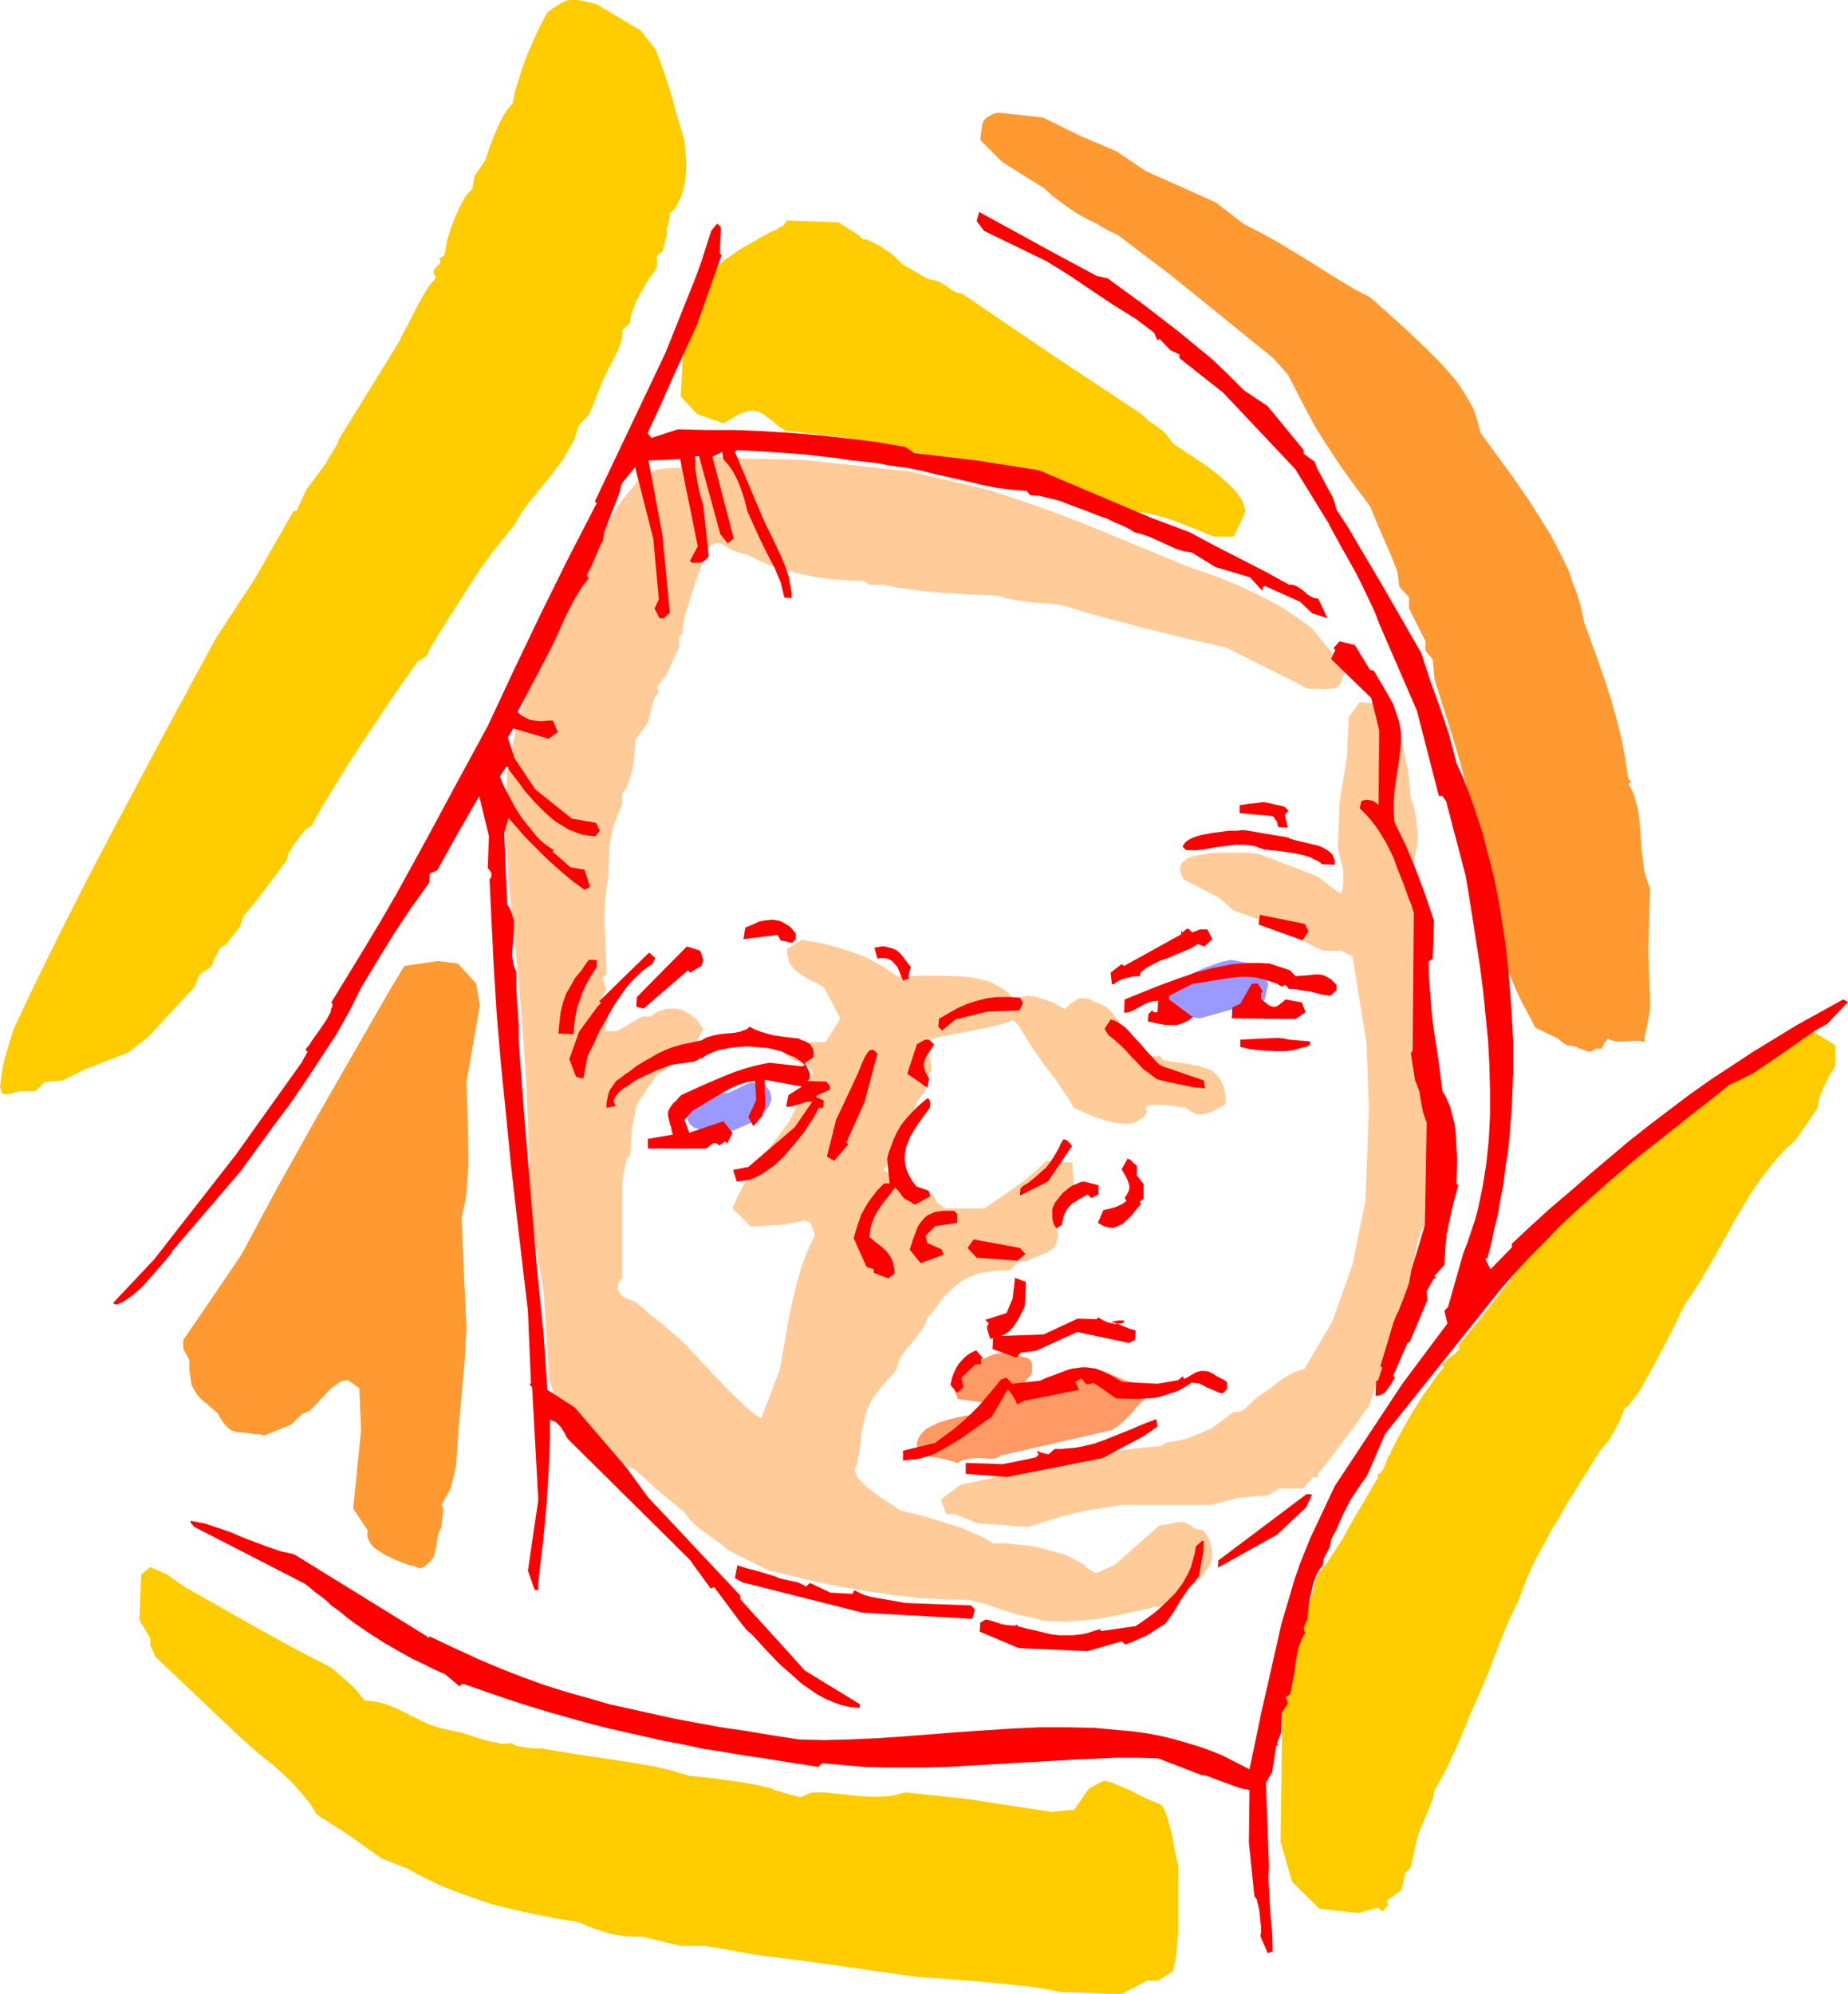
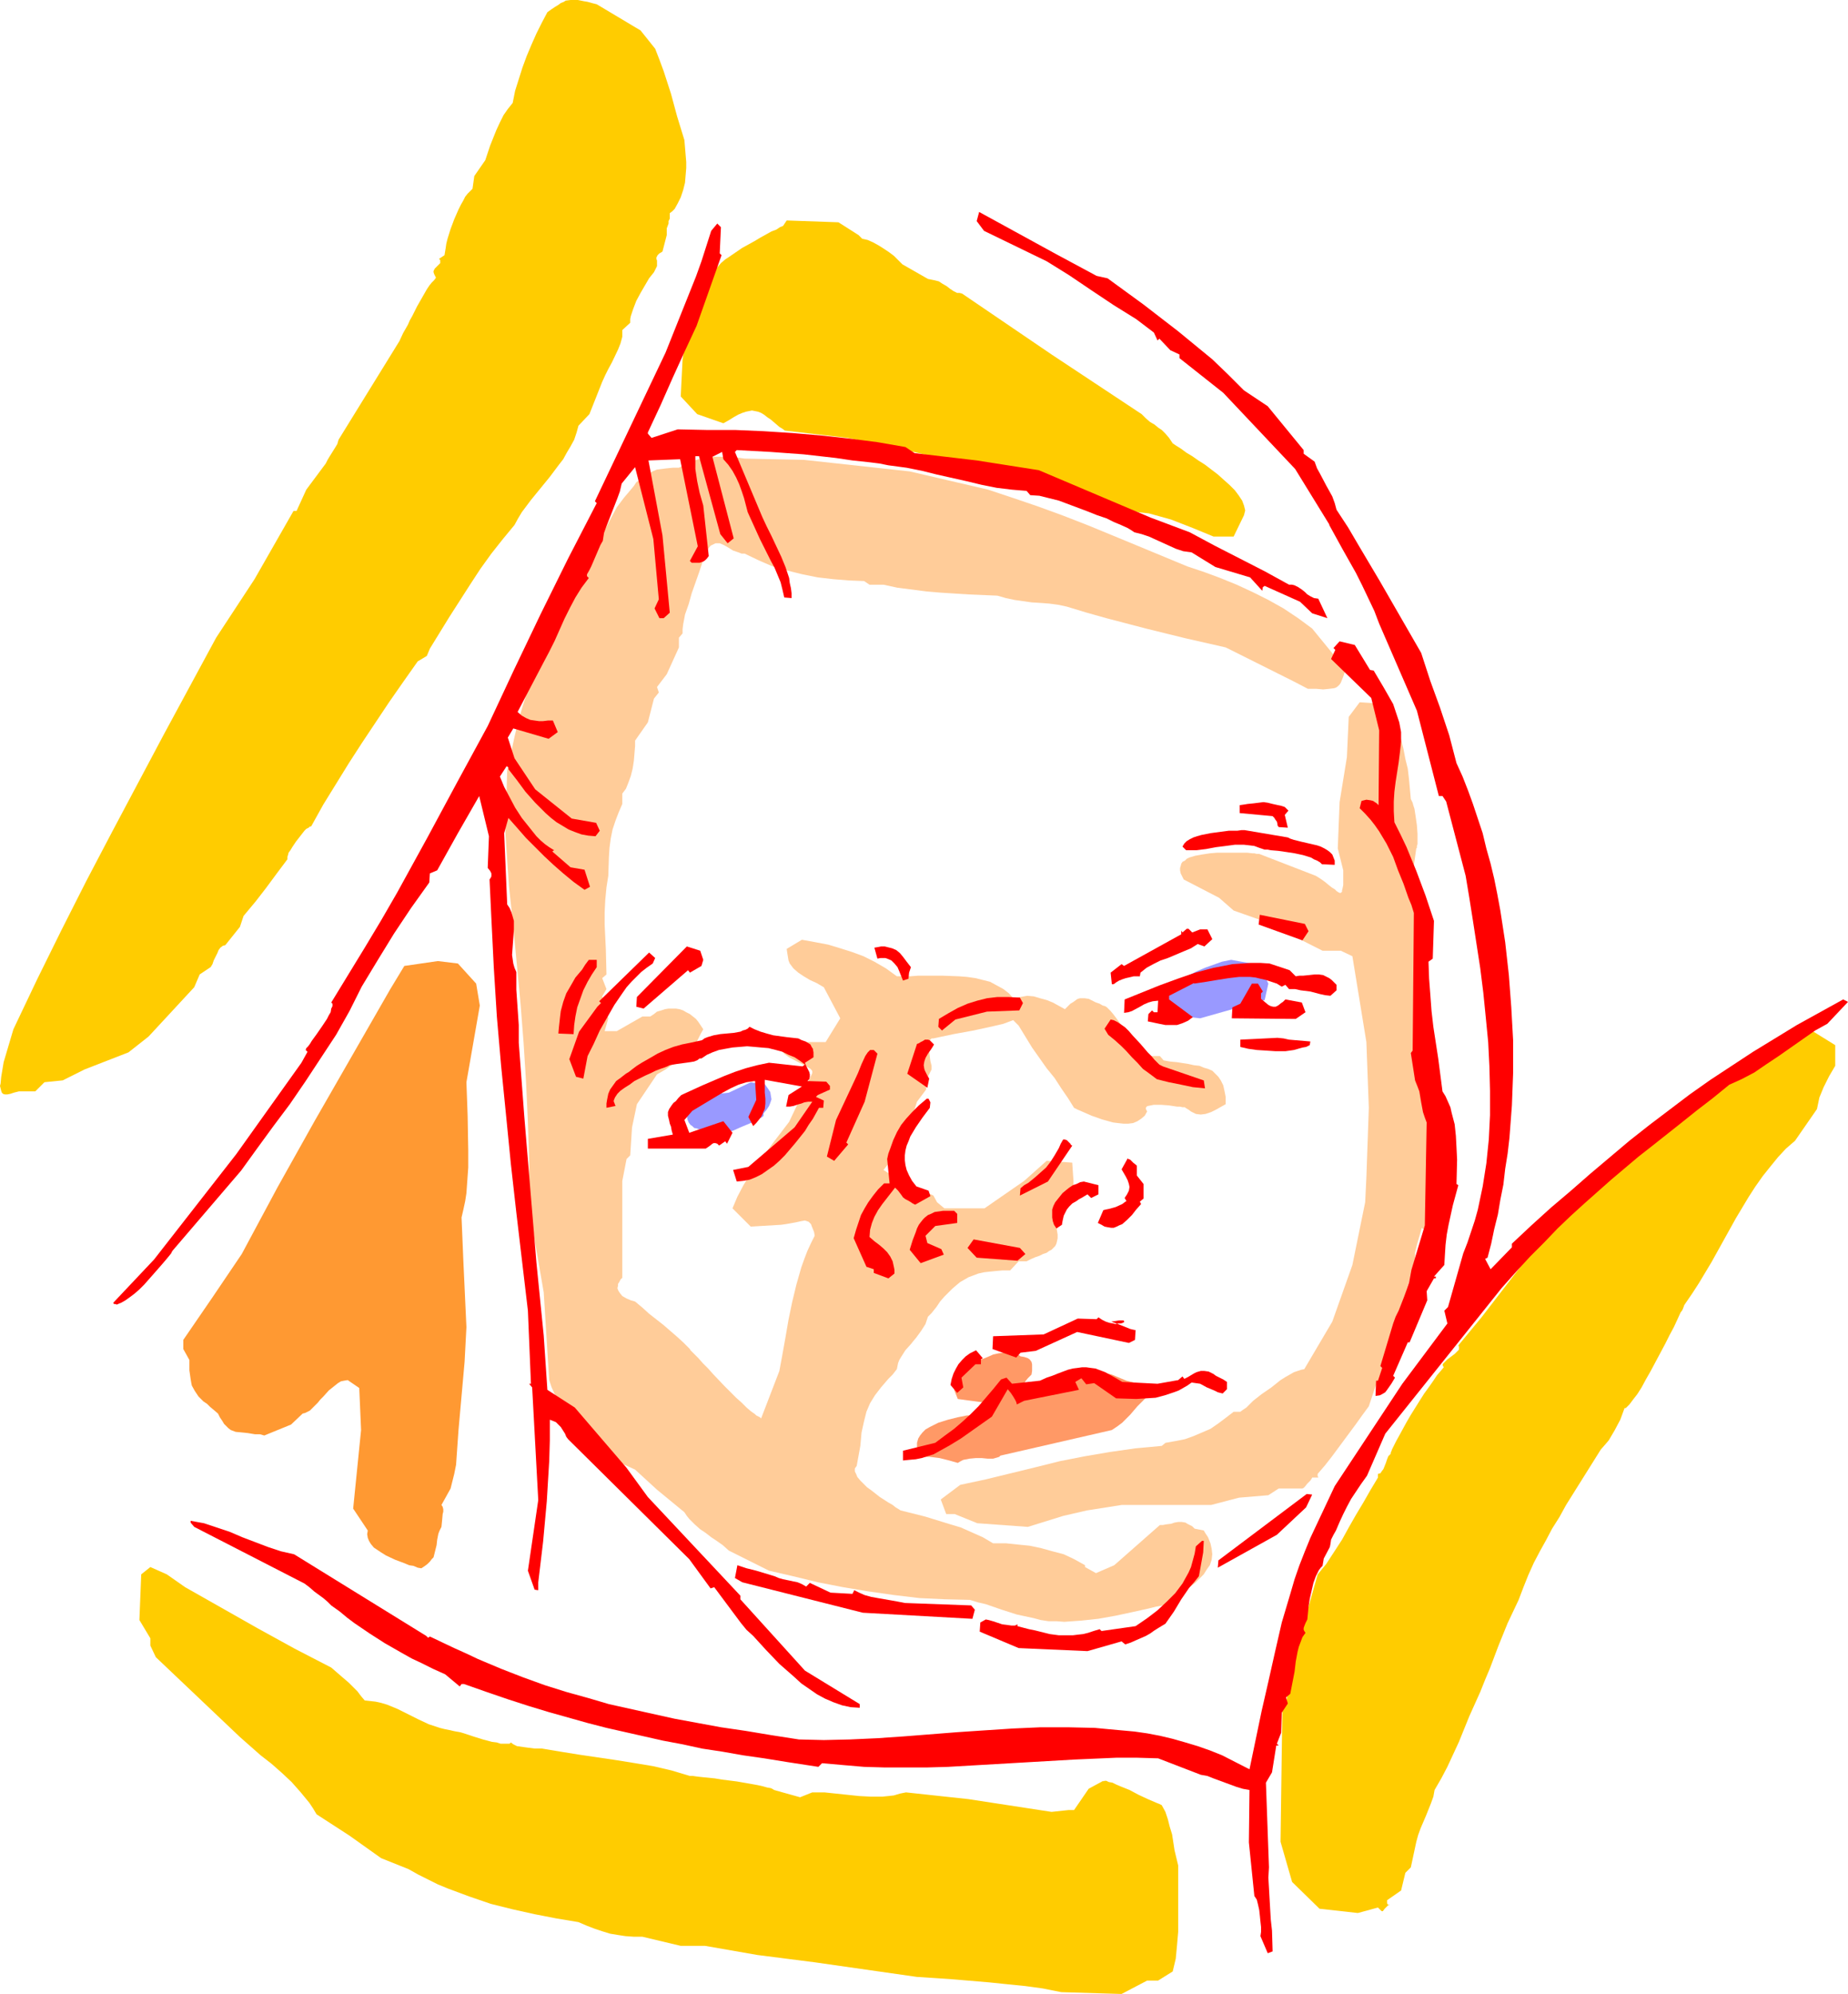
<svg xmlns="http://www.w3.org/2000/svg" xmlns:ns1="http://sodipodi.sourceforge.net/DTD/sodipodi-0.dtd" xmlns:ns2="http://www.inkscape.org/namespaces/inkscape" version="1.0" width="129.766mm" height="139.993mm" id="svg46" ns1:docname="Baby - Sleepy.wmf">
  <ns1:namedview id="namedview46" pagecolor="#ffffff" bordercolor="#000000" borderopacity="0.25" ns2:showpageshadow="2" ns2:pageopacity="0.0" ns2:pagecheckerboard="0" ns2:deskcolor="#d1d1d1" ns2:document-units="mm" />
  <defs id="defs1">
    <pattern id="WMFhbasepattern" patternUnits="userSpaceOnUse" width="6" height="6" x="0" y="0" />
  </defs>
-   <path style="fill:#ffcc00;fill-opacity:1;fill-rule:evenodd;stroke:none" d="m 49.126,421.151 9.696,5.495 4.848,2.747 4.848,2.747 9.696,5.333 9.696,5.01 2.424,2.101 2.262,1.939 2.262,2.263 0.97,1.293 0.97,1.131 1.454,0.162 1.454,0.162 1.454,0.323 1.616,0.485 2.747,1.131 5.494,2.747 2.747,1.293 2.909,0.97 1.293,0.323 1.616,0.323 0.646,0.162 0.808,0.162 0.97,0.162 1.131,0.323 2.424,0.808 2.586,0.808 2.424,0.646 1.293,0.162 0.97,0.323 h 0.97 0.808 0.646 l 0.323,-0.323 0.646,0.485 0.97,0.485 1.131,0.162 1.131,0.162 2.424,0.323 h 1.939 l 4.848,0.808 5.01,0.808 9.858,1.454 5.01,0.808 4.848,0.808 4.848,1.131 4.848,1.454 h 0.808 l 1.131,0.162 1.454,0.162 1.616,0.162 1.616,0.162 1.939,0.323 3.878,0.485 3.717,0.646 1.778,0.323 1.454,0.323 1.131,0.323 0.97,0.162 0.646,0.323 0.162,0.162 v 0 l 6.949,1.939 3.232,-1.293 h 3.232 l 3.07,0.323 6.141,0.646 3.07,0.162 h 3.07 l 1.616,-0.162 1.454,-0.162 1.616,-0.485 1.616,-0.323 16.483,1.778 22.139,3.394 4.525,-0.485 h 1.454 l 3.878,-5.656 3.878,-2.101 v 0.162 l 0.323,-0.162 h 0.485 l 0.646,0.323 0.97,0.162 0.97,0.485 1.131,0.485 2.424,0.97 2.424,1.293 2.424,1.131 1.131,0.485 1.131,0.485 0.808,0.323 0.646,0.323 0.97,1.778 0.646,1.939 0.485,1.939 0.646,2.101 0.646,4.202 0.97,4.04 v 3.394 3.555 7.111 3.555 l -0.323,3.717 -0.323,3.394 -0.808,3.394 -3.878,2.424 h -2.909 l -6.787,3.555 -15.998,-0.485 -4.848,-0.97 -4.686,-0.646 -4.848,-0.485 -4.686,-0.485 -9.534,-0.808 -9.696,-0.646 -27.149,-3.879 -15.19,-1.939 -13.898,-2.424 h -6.464 l -10.181,-2.424 h -2.262 l -2.262,-0.162 -2.101,-0.323 -1.939,-0.323 -2.101,-0.646 -1.939,-0.646 -2.101,-0.808 -2.262,-0.97 -5.818,-0.97 -5.818,-1.131 -5.818,-1.293 -5.818,-1.454 -5.656,-1.939 -5.656,-2.101 -2.747,-1.131 -2.586,-1.293 -2.586,-1.293 -2.586,-1.454 -7.272,-2.909 -8.403,-5.98 -8.726,-5.656 -0.97,-1.616 -0.97,-1.454 -2.262,-2.747 -2.424,-2.747 -2.586,-2.424 -2.747,-2.424 -2.909,-2.263 -5.494,-4.848 -22.301,-21.171 -1.454,-3.071 v -1.939 l -2.909,-4.848 0.485,-12.121 2.424,-1.939 4.363,1.939 z" id="path1" />
+   <path style="fill:#ffcc00;fill-opacity:1;fill-rule:evenodd;stroke:none" d="m 49.126,421.151 9.696,5.495 4.848,2.747 4.848,2.747 9.696,5.333 9.696,5.01 2.424,2.101 2.262,1.939 2.262,2.263 0.97,1.293 0.97,1.131 1.454,0.162 1.454,0.162 1.454,0.323 1.616,0.485 2.747,1.131 5.494,2.747 2.747,1.293 2.909,0.97 1.293,0.323 1.616,0.323 0.646,0.162 0.808,0.162 0.97,0.162 1.131,0.323 2.424,0.808 2.586,0.808 2.424,0.646 1.293,0.162 0.97,0.323 h 0.97 0.808 0.646 l 0.323,-0.323 0.646,0.485 0.97,0.485 1.131,0.162 1.131,0.162 2.424,0.323 h 1.939 l 4.848,0.808 5.01,0.808 9.858,1.454 5.01,0.808 4.848,0.808 4.848,1.131 4.848,1.454 h 0.808 l 1.131,0.162 1.454,0.162 1.616,0.162 1.616,0.162 1.939,0.323 3.878,0.485 3.717,0.646 1.778,0.323 1.454,0.323 1.131,0.323 0.97,0.162 0.646,0.323 0.162,0.162 l 6.949,1.939 3.232,-1.293 h 3.232 l 3.07,0.323 6.141,0.646 3.07,0.162 h 3.07 l 1.616,-0.162 1.454,-0.162 1.616,-0.485 1.616,-0.323 16.483,1.778 22.139,3.394 4.525,-0.485 h 1.454 l 3.878,-5.656 3.878,-2.101 v 0.162 l 0.323,-0.162 h 0.485 l 0.646,0.323 0.97,0.162 0.97,0.485 1.131,0.485 2.424,0.97 2.424,1.293 2.424,1.131 1.131,0.485 1.131,0.485 0.808,0.323 0.646,0.323 0.97,1.778 0.646,1.939 0.485,1.939 0.646,2.101 0.646,4.202 0.97,4.04 v 3.394 3.555 7.111 3.555 l -0.323,3.717 -0.323,3.394 -0.808,3.394 -3.878,2.424 h -2.909 l -6.787,3.555 -15.998,-0.485 -4.848,-0.97 -4.686,-0.646 -4.848,-0.485 -4.686,-0.485 -9.534,-0.808 -9.696,-0.646 -27.149,-3.879 -15.19,-1.939 -13.898,-2.424 h -6.464 l -10.181,-2.424 h -2.262 l -2.262,-0.162 -2.101,-0.323 -1.939,-0.323 -2.101,-0.646 -1.939,-0.646 -2.101,-0.808 -2.262,-0.97 -5.818,-0.97 -5.818,-1.131 -5.818,-1.293 -5.818,-1.454 -5.656,-1.939 -5.656,-2.101 -2.747,-1.131 -2.586,-1.293 -2.586,-1.293 -2.586,-1.454 -7.272,-2.909 -8.403,-5.98 -8.726,-5.656 -0.97,-1.616 -0.97,-1.454 -2.262,-2.747 -2.424,-2.747 -2.586,-2.424 -2.747,-2.424 -2.909,-2.263 -5.494,-4.848 -22.301,-21.171 -1.454,-3.071 v -1.939 l -2.909,-4.848 0.485,-12.121 2.424,-1.939 4.363,1.939 z" id="path1" />
  <path style="fill:#ff9966;fill-opacity:1;fill-rule:evenodd;stroke:none" d="m 270.841,359.902 0.97,0.162 0.97,0.323 0.485,0.323 0.485,0.646 0.162,0.646 v 0.808 0.97 l -0.162,0.97 -0.97,0.97 -0.646,0.808 -0.485,0.808 -0.646,0.646 -0.323,0.646 -0.323,0.323 -0.162,0.485 -0.162,0.323 v 0.485 l 0.323,0.162 h 0.485 l 0.808,-0.162 0.808,-0.485 1.131,-0.485 2.262,-1.293 1.293,-0.646 2.262,-1.454 1.131,-0.646 10.666,-1.454 3.878,0.97 3.878,1.616 3.878,0.97 1.616,3.232 -1.293,1.293 -1.293,1.293 -0.97,1.131 -0.97,1.131 -2.101,2.101 -1.293,0.97 -1.454,0.97 -29.573,6.788 -0.323,0.323 -0.485,0.162 -1.131,0.323 h -1.454 l -1.616,-0.162 h -1.454 l -1.778,0.162 -1.616,0.323 -0.646,0.323 -0.808,0.485 -2.262,-0.646 -2.586,-0.646 -1.293,-0.162 -1.293,-0.162 h -1.293 l -1.293,0.162 -0.323,-0.808 -0.162,-0.646 -0.323,-1.293 v -1.131 l 0.323,-1.131 0.485,-0.808 0.646,-0.808 0.808,-0.808 1.131,-0.646 0.97,-0.485 1.293,-0.646 2.586,-0.808 1.293,-0.323 1.293,-0.323 2.424,-0.485 h 3.878 l 4.525,-2.909 -10.827,-1.454 -0.97,-2.424 0.162,-1.131 0.485,-1.131 0.646,-1.131 0.97,-0.97 1.131,-1.131 1.131,-0.97 1.293,-0.808 1.454,-0.808 1.616,-0.646 1.454,-0.646 1.454,-0.323 1.293,-0.162 1.454,-0.162 1.131,0.162 1.131,0.323 z" id="path2" />
  <path style="fill:#9999ff;fill-opacity:1;fill-rule:evenodd;stroke:none" d="m 202.969,287.663 0.808,1.131 0.646,0.97 0.162,0.97 0.162,0.97 -0.323,0.97 -0.323,0.808 -0.646,0.97 -0.808,0.97 v 0.323 0.323 l -0.323,0.323 -0.646,0.323 -0.646,0.323 -0.646,0.485 -1.939,0.808 -1.939,0.808 -1.778,0.808 -0.97,0.323 -0.646,0.323 -0.646,0.323 -0.485,0.323 -0.646,-0.323 -0.808,-0.323 -1.616,-0.323 -3.232,-0.485 -0.646,-0.323 -0.808,-0.162 -0.485,-0.485 -0.485,-0.323 -0.485,-0.646 -0.323,-0.808 -0.162,-0.97 -0.162,-1.131 1.454,-1.939 v -1.939 l 9.858,-1.131 5.818,-2.747 2.424,0.485 z" id="path3" />
  <path style="fill:#ffcc00;fill-opacity:1;fill-rule:evenodd;stroke:none" d="m 487.062,282.815 -1.616,2.747 -1.454,2.909 -1.131,2.747 -0.646,3.071 -5.818,8.404 -2.424,2.101 -2.101,2.263 -2.101,2.586 -1.939,2.424 -1.939,2.747 -1.778,2.747 -3.394,5.656 -3.232,5.818 -3.232,5.818 -3.394,5.656 -1.778,2.747 -1.778,2.586 -0.323,0.485 -0.162,0.485 -0.323,0.808 -0.485,0.646 -0.808,1.778 -0.97,2.101 -1.131,2.101 -1.131,2.263 -2.586,4.848 -1.293,2.424 -1.293,2.263 -1.131,2.101 -1.131,1.778 -1.131,1.454 -0.485,0.646 -0.485,0.646 -0.323,0.323 -0.323,0.323 -0.323,0.323 h -0.323 l -1.131,3.071 -1.454,2.747 -1.616,2.747 -0.97,1.131 -1.131,1.293 -9.211,14.706 -1.778,3.232 -1.939,3.071 -1.616,3.071 -1.616,2.909 -1.616,3.071 -1.454,3.232 -1.293,3.232 -1.293,3.394 -1.454,3.071 -1.454,3.071 -2.424,5.979 -2.262,5.98 -1.293,3.071 -1.293,3.232 -2.909,6.464 -2.747,6.788 -3.07,6.626 -1.616,3.071 -1.778,3.071 -0.323,1.778 -0.646,1.778 -1.293,3.232 -1.454,3.394 -0.646,1.778 -0.485,1.778 -1.454,6.788 -1.454,1.454 -1.131,4.687 -3.717,2.586 v 0.485 0.323 l 0.162,0.323 h 0.162 l 0.162,0.162 0.162,-0.162 v 0 h -0.162 l -0.162,0.162 -0.162,0.162 -0.323,0.323 -0.485,0.485 -0.485,0.646 h -0.323 l -0.97,-0.97 -5.333,1.454 -10.181,-1.131 -7.272,-7.111 -3.07,-10.666 0.485,-35.554 0.97,-0.97 0.646,-4.525 0.97,-4.363 0.97,-4.363 1.131,-4.202 2.262,-8.404 2.424,-8.565 2.262,-2.747 2.101,-3.232 2.101,-3.232 1.778,-3.232 1.939,-3.394 1.939,-3.232 1.939,-3.394 1.939,-3.232 v -0.97 l 0.646,-0.162 0.323,-0.485 0.485,-0.646 0.646,-1.616 0.323,-0.97 0.323,-0.808 0.646,-0.646 v -0.323 l 0.162,-0.323 0.162,-0.485 0.162,-0.323 0.323,-0.646 0.646,-1.293 0.808,-1.454 0.97,-1.778 0.97,-1.778 1.131,-1.939 2.424,-3.879 1.131,-1.778 1.293,-1.778 1.131,-1.616 0.97,-1.454 0.97,-1.131 0.808,-0.97 -0.162,-0.323 -0.162,-0.323 0.162,-0.323 0.323,-0.323 0.808,-0.808 1.939,-1.454 0.808,-0.808 0.323,-0.323 v -0.485 -0.323 l -0.162,-0.323 6.141,-7.434 5.979,-7.757 5.979,-7.757 6.141,-7.596 0.485,-2.909 7.272,-6.303 1.454,-1.616 1.616,-1.778 3.394,-3.555 1.778,-1.616 1.778,-1.616 1.778,-1.454 1.778,-1.131 -0.485,-0.323 1.616,-0.485 2.747,-2.424 2.747,-2.263 5.494,-4.202 5.656,-4.04 5.656,-3.717 5.979,-3.717 5.979,-3.394 12.282,-6.788 6.787,4.202 z" id="path4" />
  <path style="fill:#ff9932;fill-opacity:1;fill-rule:evenodd;stroke:none" d="m 126.371,260.997 0.97,5.818 -3.555,20.363 0.162,4.363 0.162,4.525 0.162,9.212 v 4.525 l -0.323,4.525 -0.162,2.263 -0.323,2.101 -0.485,2.263 -0.485,2.101 0.485,11.636 0.808,17.454 -0.485,9.212 -1.616,18.1 -0.646,9.212 -0.485,2.424 -0.97,3.879 -2.424,4.363 0.323,0.485 0.162,0.646 v 0.646 l -0.162,0.646 -0.162,1.778 -0.162,1.616 -0.485,0.97 -0.323,0.808 -0.323,1.616 -0.162,1.454 -0.323,1.293 -0.323,1.293 -0.162,0.646 -0.485,0.485 -0.485,0.646 -0.646,0.646 -0.646,0.485 -0.97,0.646 -0.97,-0.162 -1.131,-0.485 -1.131,-0.162 -1.131,-0.485 -2.586,-0.97 -2.424,-1.131 -1.293,-0.808 -0.97,-0.646 -0.97,-0.646 -0.808,-0.97 -0.485,-0.808 -0.323,-0.808 -0.162,-0.97 0.162,-0.97 -3.878,-5.818 2.101,-20.847 -0.485,-11.151 -3.07,-2.101 -0.97,0.162 -0.808,0.162 -0.808,0.485 -0.808,0.646 -1.616,1.293 -1.454,1.616 -0.808,0.808 -0.646,0.808 -1.454,1.454 -0.646,0.646 -0.646,0.323 -0.646,0.323 -0.646,0.162 -3.07,2.909 -7.11,2.909 -1.131,-0.323 h -1.293 l -1.939,-0.323 -1.616,-0.162 -1.616,-0.162 -1.293,-0.485 -0.646,-0.485 -0.485,-0.485 -0.646,-0.646 -0.485,-0.808 -0.646,-0.97 -0.485,-0.97 -1.131,-0.97 -0.97,-0.808 -0.808,-0.808 -0.97,-0.646 -1.293,-1.293 -0.97,-1.454 -0.808,-1.454 -0.162,-0.808 -0.162,-0.97 -0.162,-1.131 -0.162,-1.131 v -1.293 -1.454 l -1.616,-2.909 v -2.424 l 7.757,-11.313 7.757,-11.474 9.534,-17.777 9.858,-17.615 10.019,-17.454 10.019,-17.454 3.717,-6.141 8.888,-1.293 5.333,0.646 z" id="path5" />
  <path style="fill:#9999ff;fill-opacity:1;fill-rule:evenodd;stroke:none" d="m 334.996,257.604 1.616,3.394 -0.97,4.363 -17.13,4.848 -4.363,-0.485 -6.302,-3.879 0.485,-3.879 2.262,-0.97 2.424,-0.97 2.262,-1.131 2.262,-1.131 2.262,-0.97 2.262,-0.808 2.262,-0.808 2.424,-0.485 5.333,0.97 z" id="path6" />
  <path style="fill:#ffcc99;fill-opacity:1;fill-rule:evenodd;stroke:none" d="m 370.064,191.021 0.97,2.586 0.808,2.586 0.646,2.586 0.485,2.586 0.646,2.586 0.323,2.747 0.485,5.333 0.162,0.323 0.323,0.646 0.162,0.646 0.323,0.97 0.323,2.101 0.323,2.263 0.162,2.263 v 0.97 0.97 0.808 l -0.162,0.485 v 0.485 l -0.162,0.162 -0.323,2.263 -0.323,2.263 -0.485,4.04 -0.162,2.101 0.162,2.101 0.485,2.263 0.323,1.131 0.323,1.293 -0.485,13.09 0.97,0.97 1.131,7.272 0.97,7.272 1.293,7.272 1.454,7.272 v 20.363 l -1.939,9.212 v 1.293 l -0.162,0.97 v 1.939 l -0.162,2.101 -0.162,1.939 -0.162,0.808 -0.162,0.808 -0.323,0.485 -0.162,0.323 -0.323,0.162 -0.323,-0.323 -0.646,2.263 -0.646,2.263 -0.485,2.101 v 1.131 l -0.162,1.131 v 0.162 l -0.162,0.162 -0.162,0.808 -0.162,0.97 -0.323,1.293 -0.485,1.454 -0.485,1.616 -0.808,3.394 -0.808,3.394 -0.485,1.616 -0.323,1.293 -0.323,1.131 -0.162,0.97 -0.162,0.485 -0.162,0.162 v 0.162 l -2.747,10.02 -2.586,4.04 -1.778,5.333 -1.778,2.424 -1.616,2.263 -3.232,4.363 -3.232,4.363 -1.778,2.263 -1.939,2.263 v 0.323 0.323 l 0.162,0.162 v 0.162 0 h -1.616 l -0.162,0.323 -0.323,0.485 -0.808,0.808 -0.646,0.808 -0.323,0.323 -0.323,0.162 h -6.302 l -2.747,1.778 -7.757,0.646 -7.434,1.939 h -23.755 l -9.211,1.454 -6.302,1.454 -9.373,2.909 -13.413,-0.97 -5.979,-2.424 h -2.262 l -1.454,-3.879 5.171,-3.879 6.787,-1.454 6.626,-1.616 6.626,-1.616 6.464,-1.616 6.626,-1.293 6.626,-1.131 6.787,-0.97 3.555,-0.323 3.394,-0.323 0.97,-0.808 2.747,-0.485 2.424,-0.485 2.262,-0.808 2.262,-0.97 2.262,-0.97 2.101,-1.454 1.939,-1.454 2.101,-1.616 h 1.778 l 0.646,-0.485 0.97,-0.646 0.808,-0.808 0.97,-0.97 2.262,-1.778 2.586,-1.778 2.424,-1.939 1.293,-0.808 1.131,-0.646 1.131,-0.646 0.97,-0.323 0.97,-0.323 0.808,-0.162 7.434,-12.605 5.333,-15.03 3.394,-16.646 0.323,-6.626 0.646,-18.423 -0.646,-17.454 -3.717,-22.787 -3.07,-1.454 h -4.848 l -15.352,-7.757 -8.242,-2.909 -3.878,-3.394 -9.373,-4.848 -0.485,-0.97 -0.323,-0.646 -0.162,-0.808 v -0.646 l 0.162,-0.485 0.162,-0.646 0.323,-0.485 0.646,-0.323 0.485,-0.485 0.646,-0.323 1.616,-0.485 1.778,-0.323 2.101,-0.323 1.939,-0.162 h 2.262 2.101 1.778 1.778 l 1.454,0.162 h 0.485 l 0.646,0.162 h 0.646 l 15.029,5.818 1.293,0.808 1.131,0.808 0.97,0.808 0.808,0.646 0.808,0.485 0.485,0.485 0.485,0.323 0.323,0.162 h 0.323 l 0.323,-0.323 v -0.323 l 0.162,-0.646 0.162,-0.808 v -3.879 l -1.454,-5.818 0.485,-12.282 1.939,-11.959 0.485,-10.666 2.909,-3.879 4.848,0.323 z" id="path7" />
  <path style="fill:#ffcc99;fill-opacity:1;fill-rule:evenodd;stroke:none" d="m 213.312,122.014 28.118,3.071 20.846,4.848 6.787,2.263 6.626,2.263 6.626,2.424 6.626,2.586 12.928,5.333 6.626,2.747 6.626,2.747 4.363,1.454 4.363,1.616 4.363,1.778 4.202,1.939 4.202,2.101 4.04,2.263 3.878,2.586 3.717,2.747 8.726,10.666 -0.162,1.131 -0.323,0.97 -0.323,0.808 -0.323,0.808 -0.323,0.485 -0.485,0.485 -0.485,0.323 -0.485,0.162 -1.293,0.162 -1.616,0.162 -1.778,-0.162 h -2.262 l -3.717,-1.939 -18.099,-9.05 -10.666,-2.424 -10.504,-2.586 -10.504,-2.747 -5.171,-1.454 -5.333,-1.616 -2.262,-0.485 -2.424,-0.323 -4.686,-0.323 -4.525,-0.646 -2.262,-0.485 -2.262,-0.646 -7.595,-0.323 -7.595,-0.485 -3.717,-0.323 -3.717,-0.485 -3.878,-0.485 -3.717,-0.808 v 0 h -3.717 l -1.454,-0.97 -4.04,-0.162 -4.04,-0.323 -4.202,-0.485 -4.04,-0.808 -3.878,-0.97 -4.04,-1.131 -3.717,-1.616 -3.717,-1.778 h -0.808 l -0.808,-0.323 -1.454,-0.485 -1.293,-0.808 -1.131,-0.646 -1.131,-0.485 h -0.646 -0.485 l -0.646,0.323 -0.646,0.323 -0.646,0.808 -0.808,0.808 -0.646,2.586 -0.97,2.909 -0.97,2.747 -0.97,2.747 -0.808,2.909 -0.97,2.747 -0.485,2.586 -0.162,1.293 v 1.293 -0.162 l -0.97,1.131 v 2.586 l -3.232,7.111 -2.586,3.394 0.485,1.454 -1.293,1.616 -1.616,6.303 -3.394,4.848 v 1.454 l -0.162,1.939 -0.162,1.939 -0.323,2.101 -0.485,1.939 -0.646,1.778 -0.646,1.616 -0.485,0.646 -0.485,0.646 v 2.747 l -0.97,2.263 -0.808,2.101 -0.808,2.424 -0.485,2.424 -0.323,2.424 -0.162,2.586 -0.162,4.848 -0.485,3.071 -0.323,3.394 -0.162,3.232 v 3.232 l 0.323,6.626 0.162,6.626 -1.131,0.97 1.131,2.909 -1.131,1.939 1.616,5.818 -0.97,3.394 h 3.232 l 6.787,-3.879 h 2.101 l 0.97,-0.646 0.808,-0.646 1.131,-0.323 0.97,-0.323 0.97,-0.162 h 0.97 0.97 l 0.97,0.162 0.97,0.323 0.808,0.485 0.97,0.485 0.808,0.646 0.808,0.646 0.646,0.808 0.646,0.97 0.646,0.97 -0.646,1.131 -0.485,0.97 -0.97,1.939 -1.293,1.454 -1.454,1.454 -1.616,1.293 -1.778,1.131 -1.778,1.293 -1.131,0.646 -1.131,0.646 -5.333,7.919 -1.293,6.141 -0.485,7.434 -0.97,0.97 -1.131,5.818 v 25.696 l -0.485,0.485 -0.323,0.646 -0.323,0.485 v 0.485 l -0.162,0.646 0.162,0.485 0.162,0.323 0.323,0.485 0.646,0.808 1.131,0.646 1.131,0.485 1.131,0.323 1.939,1.616 1.778,1.616 3.717,2.909 3.555,3.071 1.778,1.616 1.778,1.778 0.162,0.323 0.323,0.323 0.808,0.808 0.97,0.97 1.131,1.293 1.454,1.454 1.293,1.454 3.07,3.232 3.07,3.071 1.454,1.293 1.293,1.293 1.131,0.97 1.131,0.808 0.323,0.323 0.323,0.162 0.323,0.162 0.323,0.162 0.323,0.323 4.848,-12.605 0.808,-4.363 0.808,-4.525 0.808,-4.687 0.97,-4.687 1.131,-4.687 1.293,-4.525 0.808,-2.263 0.808,-2.101 0.97,-2.101 0.97,-1.939 -0.162,-0.97 -0.323,-0.808 -0.323,-0.808 -0.162,-0.485 -0.323,-0.323 -0.323,-0.323 -0.485,-0.162 -0.485,-0.162 -0.97,0.162 -1.454,0.323 -1.778,0.323 -0.97,0.162 -1.131,0.162 -8.08,0.485 -4.848,-4.848 1.293,-3.071 1.616,-3.071 1.778,-2.909 1.939,-2.747 4.202,-5.656 4.202,-5.495 6.141,-12.929 v -0.485 l -0.162,-0.323 -0.323,-0.323 -0.485,-0.323 -1.131,-0.646 -1.293,-0.646 -2.747,-1.454 -1.131,-0.808 -0.485,-0.485 -0.485,-0.485 6.949,-2.263 h 4.848 l 3.878,-6.303 -4.363,-8.242 -1.939,-1.131 -1.778,-0.808 -1.616,-0.97 -1.454,-0.97 -1.293,-1.131 -0.485,-0.646 -0.485,-0.646 -0.323,-0.808 -0.162,-0.97 -0.162,-0.97 -0.162,-1.131 4.04,-2.424 3.555,0.646 3.394,0.646 3.232,0.97 3.07,0.97 3.07,1.131 2.909,1.454 3.07,1.778 2.909,2.101 h 3.555 l 2.101,-0.162 h 2.101 4.363 l 4.363,0.162 2.101,0.162 2.262,0.323 1.939,0.485 1.939,0.485 1.778,0.97 1.778,0.97 1.454,1.131 1.131,1.293 1.939,-0.323 1.778,-0.323 1.778,0.162 1.616,0.485 1.778,0.485 1.616,0.646 3.232,1.778 0.808,-0.808 0.646,-0.646 0.808,-0.485 0.646,-0.485 0.485,-0.323 0.646,-0.162 h 1.131 l 1.131,0.162 1.293,0.646 0.646,0.323 0.97,0.323 0.808,0.485 0.646,0.162 0.485,0.323 0.97,0.97 0.808,0.97 1.454,1.939 1.293,1.939 0.808,0.97 0.97,0.97 -0.485,0.485 5.333,4.687 h 2.909 l 0.97,1.131 1.778,0.323 1.778,0.162 3.07,0.485 1.454,0.323 1.454,0.162 1.131,0.485 1.131,0.323 1.131,0.485 0.808,0.808 0.808,0.808 0.646,0.97 0.646,1.293 0.323,1.454 0.323,1.616 v 1.939 l -2.586,1.454 -1.293,0.646 -1.454,0.485 -1.293,0.162 -1.293,-0.162 -0.646,-0.323 -0.646,-0.323 -0.646,-0.485 -0.808,-0.485 -0.162,-0.162 h -0.646 l -0.646,-0.162 h -0.808 l -2.101,-0.323 -2.101,-0.162 h -1.939 l -0.808,0.162 -0.808,0.162 -0.323,0.162 -0.162,0.323 v 0.323 l 0.162,0.323 0.162,0.323 -0.646,1.131 -0.97,0.808 -0.97,0.646 -1.131,0.485 -1.293,0.162 h -1.293 l -1.454,-0.162 -1.293,-0.162 -2.909,-0.808 -2.747,-0.97 -2.586,-1.131 -1.131,-0.485 -0.97,-0.485 -1.616,-2.586 -1.778,-2.586 -1.778,-2.747 -2.101,-2.586 -3.878,-5.495 -1.778,-2.909 -1.778,-2.909 -1.454,-1.454 -2.586,0.97 -2.747,0.646 -5.171,1.131 -5.333,0.97 -5.333,1.131 h -0.485 l -0.323,0.323 -0.162,0.323 -0.162,0.323 -0.162,1.131 0.162,1.131 0.162,1.454 0.162,1.293 0.323,1.293 v 0.485 0.485 l -1.454,2.909 v 2.424 l -2.424,3.232 -3.394,10.828 -1.454,2.263 -4.04,5.01 3.07,1.939 10.181,4.848 0.97,1.778 1.939,1.616 h 10.666 l 10.504,-7.272 5.979,-5.333 6.787,0.485 v 0 l 0.162,2.424 0.162,2.263 v 1.939 l -0.162,1.778 -0.646,1.616 -0.323,0.808 -0.485,0.97 -0.646,0.808 -0.646,0.97 -0.97,0.97 -0.808,0.97 0.162,1.293 0.162,1.293 0.162,0.97 v 0.97 l -0.162,0.808 -0.162,0.646 -0.323,0.646 -0.485,0.485 -0.485,0.485 -0.646,0.323 -0.646,0.485 -0.97,0.323 -0.97,0.485 -0.97,0.323 -1.131,0.485 -1.293,0.646 h -2.101 l -2.262,2.424 h -2.101 l -1.778,0.162 -1.616,0.162 -1.454,0.162 -1.454,0.323 -1.293,0.485 -1.293,0.485 -1.131,0.646 -1.131,0.646 -0.97,0.808 -1.131,0.97 -0.97,0.97 -1.131,1.131 -1.131,1.293 -0.97,1.454 -1.293,1.616 -0.97,0.97 -0.323,0.97 -0.323,0.97 -1.131,1.778 -1.293,1.778 -0.808,0.97 -0.646,0.808 -1.454,1.616 -1.131,1.778 -0.485,0.808 -0.323,0.808 -0.162,0.808 -0.162,0.808 -1.131,1.454 -1.131,1.131 -0.97,1.131 -0.97,1.131 -1.616,2.101 -1.293,2.101 -0.97,2.263 -0.323,1.293 -0.323,1.293 -0.323,1.454 -0.323,1.454 -0.162,1.778 -0.162,1.778 -0.97,5.333 -0.485,0.646 v 0.808 l 0.323,0.646 0.323,0.808 0.808,0.97 0.808,0.808 0.97,0.97 1.131,0.808 2.262,1.778 2.262,1.454 1.131,0.646 0.808,0.646 0.808,0.485 0.485,0.323 6.464,1.616 6.302,1.939 3.232,0.97 2.909,1.293 2.909,1.293 2.747,1.616 h 3.394 l 3.07,0.323 3.232,0.323 3.07,0.646 2.909,0.808 3.07,0.808 2.747,1.293 2.909,1.616 v 0.485 l 2.909,1.616 4.848,-2.101 12.12,-10.666 h 0.808 l 0.808,-0.162 1.293,-0.162 0.97,-0.323 0.97,-0.162 h 0.97 l 0.97,0.162 0.485,0.323 0.646,0.323 0.646,0.323 0.646,0.646 2.424,0.485 0.485,0.808 0.646,0.97 0.323,0.808 0.323,0.808 0.323,1.454 0.162,1.454 -0.162,1.454 -0.485,1.454 -0.808,1.131 -0.808,1.293 -1.131,1.131 -1.131,1.131 -2.747,2.101 -2.747,1.939 -2.909,1.939 -1.939,0.323 -1.939,0.485 -4.363,0.97 -4.525,0.97 -4.525,0.808 -4.525,0.485 -4.525,0.323 -2.101,-0.162 h -2.101 l -2.101,-0.323 -1.778,-0.485 -2.262,-0.485 -2.262,-0.485 -4.04,-1.293 -4.202,-1.454 -2.101,-0.485 -2.101,-0.646 -6.626,-0.162 -6.787,-0.323 -6.787,-0.808 -6.787,-0.97 -6.787,-1.131 -6.626,-1.293 -6.626,-1.616 -6.302,-1.454 -10.666,-5.333 -1.616,-1.454 -1.616,-1.131 -1.454,-0.97 -1.454,-1.131 -1.454,-0.97 -1.454,-1.293 -1.454,-1.454 -0.646,-0.808 -0.646,-0.97 -7.272,-5.98 -5.818,-5.333 -1.778,-0.808 -1.778,-0.808 -1.616,-0.97 -1.778,-1.293 -1.778,-1.131 -1.778,-1.454 -1.616,-1.454 -1.616,-1.616 -1.454,-1.616 -1.454,-1.778 -1.293,-1.778 -1.293,-1.778 -0.97,-1.778 -1.131,-1.778 -0.808,-1.778 -0.646,-1.939 -1.454,-23.272 -2.424,-14.06 -1.454,-10.181 V 308.026 l -0.323,-10.343 -0.485,-10.505 -0.646,-10.343 -0.808,-10.343 -0.97,-10.343 -0.97,-10.343 -1.131,-10.505 -0.97,-14.545 0.485,-16.161 1.939,-9.05 0.97,-4.04 1.131,-3.879 1.293,-4.04 1.454,-3.879 1.454,-3.879 1.778,-3.879 3.394,-7.596 3.878,-7.596 3.878,-7.434 4.04,-7.434 3.878,-7.272 0.97,-1.293 0.97,-1.293 0.97,-1.131 0.808,-0.97 0.808,-0.97 0.646,-0.97 0.808,-0.646 0.808,-0.808 0.808,-0.485 0.97,-0.485 0.97,-0.485 1.131,-0.485 1.293,-0.162 1.293,-0.162 1.616,-0.162 h 1.616 l 2.262,-1.131 1.939,-0.808 2.101,-0.646 2.101,-0.323 h 2.262 2.262 l 2.262,0.162 2.262,0.323 z" id="path8" />
  <path style="fill:#ffcc00;fill-opacity:1;fill-rule:evenodd;stroke:none" d="m 227.856,62.381 0.97,0.97 1.454,0.323 1.454,0.646 1.454,0.808 1.293,0.808 1.454,0.97 1.293,0.97 2.262,2.263 6.787,3.879 0.808,0.162 0.808,0.162 1.293,0.323 0.97,0.646 1.131,0.646 0.808,0.646 0.97,0.646 0.97,0.485 h 0.646 l 0.646,0.162 23.755,16.161 11.958,7.919 11.958,7.919 1.131,1.131 1.131,0.97 1.131,0.646 0.97,0.808 0.97,0.646 0.97,0.97 0.97,1.131 0.97,1.454 0.97,0.646 1.293,0.808 1.293,0.97 1.616,0.97 1.616,1.131 1.778,1.131 3.394,2.586 1.616,1.454 1.454,1.293 1.454,1.454 0.97,1.293 0.97,1.454 0.485,1.293 0.162,0.646 0.162,0.646 -0.162,0.646 -0.162,0.646 -2.747,5.656 h -5.333 l -5.494,-2.263 -2.909,-1.131 -2.909,-1.131 -2.909,-0.808 -2.909,-0.808 -2.909,-0.323 -2.909,-0.323 -9.373,-2.747 -9.211,-2.747 -9.05,-2.747 -9.211,-2.586 -9.211,-2.263 -9.211,-2.263 -9.373,-2.101 -9.534,-1.939 -16.645,-1.939 -0.646,-0.485 -0.808,-0.485 -1.131,-0.97 -1.131,-0.97 -0.97,-0.646 -0.808,-0.646 -0.808,-0.485 -0.808,-0.323 -0.808,-0.162 -0.808,-0.162 -0.808,0.162 -0.808,0.162 -0.97,0.323 -1.131,0.485 -1.131,0.646 -1.293,0.808 -1.454,0.808 -6.949,-2.424 -4.363,-4.687 0.162,-3.394 0.162,-3.232 0.162,-3.232 0.485,-3.232 0.485,-3.071 0.485,-3.232 0.646,-3.232 0.808,-3.232 4.848,-5.656 0.162,-0.97 0.485,-0.808 0.808,-0.97 0.97,-1.131 1.131,-0.97 1.454,-0.97 3.07,-2.101 3.232,-1.778 1.616,-0.97 1.454,-0.808 1.454,-0.808 1.293,-0.485 0.97,-0.646 0.808,-0.323 0.97,-1.454 13.736,0.485 z" id="path9" />
-   <path style="fill:#ff9932;fill-opacity:1;fill-rule:evenodd;stroke:none" d="m 287.001,36.2 9.211,3.879 7.918,5.333 18.422,8.242 7.595,5.818 4.363,2.263 4.202,2.263 8.242,5.01 8.242,5.171 4.04,2.424 4.363,2.263 8.726,7.757 6.464,6.141 3.232,3.232 2.909,3.232 1.454,1.778 1.293,1.778 1.131,1.778 1.131,1.939 0.97,1.778 0.808,2.263 0.646,2.101 0.485,2.101 4.363,5.98 4.363,5.98 4.04,5.818 3.878,6.141 1.939,3.071 1.616,3.071 1.616,3.232 1.616,3.232 1.131,3.394 1.293,3.394 0.97,3.555 0.808,3.717 3.717,10.181 1.778,5.171 1.616,5.01 1.454,5.171 1.293,5.171 0.97,5.171 0.808,5.333 0.485,0.485 0.162,0.323 h 0.162 v 0.162 l -0.323,0.162 -0.162,0.162 -0.323,0.162 0.97,1.616 0.646,1.616 0.485,1.778 0.485,1.616 0.485,3.717 0.485,7.272 0.485,3.555 0.162,1.778 0.485,1.616 0.485,1.616 0.646,1.616 -0.485,15.999 0.485,14.06 v 1.454 l -0.162,1.454 -0.485,2.586 -0.485,2.424 -0.323,1.293 v 1.454 l -1.293,-0.323 h -1.131 -1.454 l -1.293,0.162 h -1.454 -1.131 l -1.131,-0.323 -0.323,-0.162 -0.485,-0.323 -0.485,0.646 -0.323,0.323 -0.323,0.485 -0.162,0.323 -0.162,0.485 -0.162,0.323 v 0.162 h -0.162 -1.616 l -0.323,0.323 -0.485,0.323 -0.808,0.162 -0.646,-0.162 -0.808,-0.323 -0.97,-0.323 -0.97,-0.485 -1.293,-0.323 -1.454,-0.162 -2.262,-1.778 -5.979,-2.909 -1.616,-3.232 -1.778,-3.232 -1.616,-3.394 -1.454,-3.555 -1.454,-3.555 -0.97,-3.555 -0.323,-1.778 -0.323,-1.778 -0.162,-1.778 -0.162,-1.778 -1.454,-7.434 -1.454,-7.111 -1.616,-7.272 -1.616,-6.949 -1.939,-6.949 -1.939,-6.949 -2.101,-7.111 -2.262,-7.111 -2.424,-7.757 -0.485,-5.333 -1.939,-2.424 v -2.424 l -4.363,-8.727 v -2.909 l -2.586,-2.909 -0.485,-3.879 -1.778,-4.525 -3.717,-8.565 -1.778,-4.363 -3.07,-4.04 -3.07,-4.202 -2.909,-4.202 -2.747,-4.202 -2.747,-4.363 -2.424,-4.525 -2.424,-4.687 -2.424,-4.687 -3.878,-4.363 -27.149,-21.979 -14.059,-10.666 -2.747,-1.293 -2.424,-1.454 -2.586,-1.293 -2.424,-1.293 -2.262,-1.454 -2.262,-1.616 -2.424,-1.778 -2.262,-2.101 -11.312,-7.111 -5.818,-5.818 0.162,-1.616 0.162,-1.293 0.162,-1.131 0.323,-0.97 0.646,-0.808 0.808,-0.485 1.131,-0.646 0.646,-0.162 0.97,-0.162 11.635,1.293 z" id="path10" />
  <path style="fill:#ffcc00;fill-opacity:1;fill-rule:evenodd;stroke:none" d="m 170.003,8.08 3.878,4.848 1.131,2.909 1.131,3.071 1.939,5.98 1.616,5.98 1.939,6.303 0.485,5.818 v 1.616 l -0.162,1.939 -0.162,1.939 -0.485,1.939 -0.646,1.939 -0.808,1.616 -0.808,1.454 -0.646,0.646 -0.646,0.485 v 1.454 l -0.323,0.646 v 0.646 l -0.485,1.293 v 0.808 0.97 l -1.131,4.363 -0.485,0.323 -0.323,0.162 -0.485,0.485 -0.162,0.323 -0.162,0.323 v 0.323 l 0.162,0.485 v 0.646 0.808 l -0.808,1.616 -1.293,1.616 -1.131,1.939 -1.131,1.939 -1.131,2.101 -0.808,2.101 -0.646,1.939 -0.162,0.808 v 0.97 l -2.101,1.939 v 1.778 l -0.485,1.778 -0.646,1.616 -1.616,3.394 -0.97,1.778 -0.808,1.616 -0.808,1.778 -3.394,8.565 -2.909,3.071 -0.485,1.778 -0.646,1.939 -0.97,1.778 -0.97,1.616 -0.97,1.778 -1.131,1.454 -2.424,3.232 -5.01,6.141 -2.424,3.232 -0.97,1.616 -0.97,1.778 -3.07,3.717 -3.07,3.879 -2.909,4.04 -2.747,4.202 -5.494,8.565 -5.171,8.404 -0.808,1.939 -2.424,1.454 -3.878,5.495 -3.717,5.333 -7.11,10.666 -3.555,5.495 -3.394,5.495 -3.394,5.495 -3.232,5.818 h -0.323 l -0.323,0.323 -0.646,0.323 -0.485,0.485 -1.131,1.454 -1.131,1.454 -0.97,1.454 -0.485,0.808 -0.485,0.646 -0.162,0.646 -0.162,0.485 v 0.323 0.323 l -1.454,1.939 -1.454,1.939 -2.747,3.717 -2.747,3.555 -1.616,1.939 -1.616,1.939 -0.97,2.909 -3.878,4.848 -0.646,0.162 -0.646,0.485 -0.485,0.646 -0.323,0.808 -0.97,1.939 -0.323,0.97 -0.485,0.808 -2.909,1.939 -1.454,3.394 -12.12,13.09 -5.333,4.202 -11.635,4.525 -5.818,2.909 -4.848,0.485 -2.424,2.424 H 5.01 l -1.293,0.323 -0.97,0.323 -0.808,0.162 H 1.293 L 0.808,290.249 0.485,289.925 0.323,289.441 0.162,288.794 0,288.148 l 0.162,-0.646 0.162,-1.778 0.323,-1.939 0.323,-1.939 2.586,-8.727 6.302,-13.252 6.464,-13.09 6.626,-13.09 6.787,-12.929 13.736,-25.857 13.898,-25.696 10.181,-15.514 10.342,-18.1 h 0.808 l 2.586,-5.656 5.171,-6.949 0.485,-0.97 0.485,-0.808 0.808,-1.293 0.808,-1.293 0.485,-0.808 0.323,-1.131 16.16,-26.181 0.97,-2.101 1.293,-2.263 0.485,-1.131 0.646,-1.131 1.293,-2.586 1.293,-2.263 1.293,-2.263 0.646,-0.97 0.646,-0.808 0.646,-0.646 0.485,-0.646 -0.323,-0.646 -0.162,-0.323 -0.162,-0.485 v -0.323 l 0.323,-0.646 0.97,-0.97 0.485,-0.485 v -0.323 -0.323 -0.162 l -0.323,-0.323 1.454,-0.97 0.162,-0.97 0.162,-0.97 0.162,-1.131 0.323,-1.293 0.808,-2.586 0.97,-2.586 1.131,-2.586 0.646,-1.293 0.646,-1.131 0.485,-0.97 0.646,-0.808 0.646,-0.646 0.646,-0.646 0.485,-3.394 2.909,-4.202 0.646,-1.939 0.646,-1.939 1.616,-4.04 0.97,-2.101 0.97,-1.939 1.131,-1.616 1.293,-1.616 0.646,-3.232 0.97,-3.071 0.97,-3.071 1.131,-3.071 1.293,-3.071 1.293,-2.909 1.454,-2.909 1.454,-2.747 1.131,-0.808 0.97,-0.646 0.808,-0.485 0.646,-0.485 0.808,-0.323 0.485,-0.323 L 151.419,0 h 1.293 0.646 l 0.808,0.162 0.808,0.162 0.97,0.162 1.131,0.323 1.293,0.323 z" id="path11" />
  <path style="fill:#ff0000;fill-opacity:1;fill-rule:evenodd;stroke:none" d="m 205.555,418.242 1.131,0.485 1.131,0.323 3.878,0.808 1.131,0.485 1.131,0.646 0.97,-0.97 5.494,2.586 5.818,0.323 0.485,-0.97 1.293,0.646 1.454,0.646 1.778,0.485 1.778,0.323 3.717,0.646 1.778,0.323 1.616,0.323 17.614,0.646 0.97,1.131 -0.646,2.424 -29.088,-1.616 -31.997,-8.08 -1.939,-1.131 0.646,-3.394 2.424,0.808 2.586,0.646 z" id="path12" />
  <path style="fill:#ff0000;fill-opacity:1;fill-rule:evenodd;stroke:none" d="m 319.321,411.94 -1.131,6.303 -1.293,1.616 -1.293,1.454 -2.101,3.071 -0.97,1.616 -0.97,1.616 -1.131,1.616 -1.131,1.616 -1.616,0.97 -1.293,0.808 -1.131,0.808 -1.131,0.646 -2.586,1.131 -1.454,0.646 -1.454,0.485 -0.97,-0.808 -9.05,2.586 -18.261,-0.808 -10.342,-4.363 0.162,-2.424 1.454,-0.808 0.808,0.162 1.131,0.323 2.424,0.808 1.293,0.162 1.131,0.162 h 0.97 l 0.323,-0.162 0.323,-0.162 v 0.485 l 3.07,0.808 1.616,0.323 1.293,0.323 2.586,0.646 2.424,0.323 h 2.586 1.131 l 1.293,-0.162 1.454,-0.162 1.293,-0.323 1.454,-0.485 1.616,-0.485 0.485,0.485 9.05,-1.293 3.07,-2.101 2.747,-2.101 2.424,-2.263 2.262,-2.263 0.97,-1.293 0.97,-1.293 0.808,-1.454 0.808,-1.454 0.646,-1.454 0.485,-1.778 0.485,-1.778 0.323,-1.939 1.616,-1.454 h 0.485 z" id="path13" />
  <path style="fill:#ff0000;fill-opacity:1;fill-rule:evenodd;stroke:none" d="m 346.632,399.981 -7.757,7.272 -15.675,8.727 0.162,-1.939 23.432,-17.615 1.454,0.162 z" id="path14" />
-   <path style="fill:#ff0000;fill-opacity:1;fill-rule:evenodd;stroke:none" d="m 307.201,378.487 -3.394,2.424 -11.15,5.979 -25.371,5.01 -10.989,-0.808 v -2.909 l 9.858,0.323 8.726,-1.778 0.808,-0.808 -0.485,-0.646 0.646,-0.485 -0.162,0.485 2.586,0.646 1.616,-1.454 h 1.939 l 1.778,-0.162 1.778,-0.162 1.778,-0.323 3.394,-0.808 3.07,-1.131 3.232,-1.293 3.232,-1.293 3.394,-1.454 3.394,-1.293 z" id="path15" />
  <path style="fill:#ff0000;fill-opacity:1;fill-rule:evenodd;stroke:none" d="m 297.828,366.689 9.373,0.485 5.494,-0.97 1.131,-0.97 0.485,0.646 0.97,-0.485 0.808,-0.485 0.808,-0.485 0.646,-0.323 1.131,-0.323 h 0.97 l 1.131,0.162 0.646,0.323 0.646,0.323 0.646,0.485 0.97,0.485 0.97,0.485 0.97,0.646 v 1.939 l -1.131,1.131 -1.293,-0.323 -0.97,-0.485 -1.939,-0.808 -1.778,-0.97 -1.131,-0.162 -1.131,-0.162 -1.131,0.808 -1.131,0.646 -1.131,0.646 -1.293,0.485 -2.424,0.808 -2.424,0.646 -2.586,0.162 -2.586,0.162 -5.333,-0.162 -5.818,-4.04 -2.101,0.323 -1.293,-1.616 -1.616,0.97 0.97,2.101 -14.544,2.909 -1.939,0.97 -0.162,-0.646 -0.323,-0.646 -0.485,-0.808 -0.646,-0.97 -0.808,-0.97 -4.202,7.272 -2.747,1.939 -2.747,1.939 -2.747,1.939 -2.909,1.778 -2.909,1.616 -1.454,0.808 -1.616,0.485 -1.454,0.485 -1.616,0.323 -1.778,0.162 -1.616,0.162 v -2.586 l 8.565,-2.101 2.586,-1.939 2.424,-1.778 2.262,-1.939 2.101,-1.939 2.101,-2.101 1.939,-2.263 1.939,-2.263 2.101,-2.586 1.454,-0.485 1.454,1.616 7.434,-0.808 1.778,-0.808 1.454,-0.485 1.616,-0.646 1.293,-0.485 1.293,-0.485 1.293,-0.323 1.293,-0.162 1.131,-0.162 h 1.131 l 1.131,0.162 1.293,0.162 1.293,0.485 1.293,0.485 1.454,0.808 1.454,0.808 z" id="path16" />
  <path style="fill:#ff0000;fill-opacity:1;fill-rule:evenodd;stroke:none" d="m 260.337,360.71 v 1.293 h -1.454 l -3.717,3.555 0.485,2.586 -1.616,1.454 -1.778,-2.101 0.323,-1.616 0.485,-1.454 0.646,-1.293 0.646,-1.131 0.97,-1.131 0.97,-0.97 1.131,-0.808 1.616,-0.808 1.778,2.101 z" id="path17" />
  <path style="fill:#ff0000;fill-opacity:1;fill-rule:evenodd;stroke:none" d="m 294.92,350.69 1.778,0.646 1.616,0.646 1.616,0.646 0.646,0.162 0.808,0.162 -0.162,2.586 -1.616,0.808 -13.736,-2.909 -10.989,5.01 -4.04,0.485 -1.131,1.293 -6.302,-2.263 0.162,-3.394 13.413,-0.485 9.05,-4.202 5.01,0.162 0.485,-0.485 0.97,0.646 0.97,0.485 0.97,0.323 0.97,0.162 0.646,0.162 0.808,-0.162 h 0.646 l 0.485,-0.162 0.323,-0.162 v -0.162 -0.162 l -0.162,-0.162 h -0.485 -0.646 l -0.97,0.162 z" id="path18" />
-   <path style="fill:#ff0000;fill-opacity:1;fill-rule:evenodd;stroke:none" d="m 271.972,346.65 -0.808,1.616 -0.808,1.616 -0.808,1.293 -0.808,1.131 -1.131,1.131 -1.293,0.808 -0.808,0.323 -0.808,0.162 -0.808,0.323 -1.131,0.162 -0.323,-1.131 -0.323,-0.97 -0.162,-0.646 v -0.323 l 0.162,-0.485 0.323,-0.485 -0.97,-0.97 5.656,-1.778 1.616,-3.879 0.646,-5.495 2.909,1.131 z" id="path19" />
  <path style="fill:#ff0000;fill-opacity:1;fill-rule:evenodd;stroke:none" d="m 393.011,339.539 1.131,-2.424 -0.162,1.616 z" id="path20" />
  <path style="fill:#ff0000;fill-opacity:1;fill-rule:evenodd;stroke:none" d="m 272.134,332.752 -2.101,1.778 -10.827,-0.808 -2.424,-2.586 1.616,-2.263 12.282,2.263 z" id="path21" />
  <path style="fill:#ff0000;fill-opacity:1;fill-rule:evenodd;stroke:none" d="m 254.035,322.085 v 2.424 l -5.818,0.808 -2.586,2.586 0.485,1.939 3.717,1.616 0.646,1.454 -6.141,2.263 -2.909,-3.555 0.808,-2.586 0.808,-2.101 0.323,-0.97 0.485,-0.97 0.485,-0.646 0.646,-0.808 0.485,-0.485 0.808,-0.646 0.808,-0.323 0.97,-0.485 1.131,-0.162 1.131,-0.162 h 1.454 1.454 z" id="path22" />
  <path style="fill:#ff0000;fill-opacity:1;fill-rule:evenodd;stroke:none" d="m 291.526,316.914 -1.939,0.97 -0.97,-0.97 -0.808,0.485 -0.808,0.485 -0.646,0.323 -0.646,0.485 -1.131,0.646 -0.808,0.808 -0.646,0.808 -0.485,0.97 -0.323,0.646 -0.323,1.454 -0.162,0.97 -1.454,0.97 -0.646,-0.97 -0.323,-0.97 -0.162,-0.97 v -0.97 -1.131 l 0.323,-0.97 0.485,-0.97 0.646,-0.808 0.646,-0.808 0.646,-0.808 0.97,-0.808 0.808,-0.646 0.97,-0.646 0.97,-0.323 0.97,-0.485 0.97,-0.162 3.878,0.97 z" id="path23" />
  <path style="fill:#ff0000;fill-opacity:1;fill-rule:evenodd;stroke:none" d="m 301.707,309.48 v 2.424 l 1.778,2.263 v 3.879 l -0.97,0.808 0.323,0.646 -1.293,1.454 -1.131,1.454 -1.293,1.293 -1.293,1.131 -0.808,0.323 -0.646,0.323 -0.808,0.323 h -0.646 l -0.97,-0.162 -0.808,-0.162 -0.808,-0.485 -0.97,-0.485 1.454,-3.394 0.646,-0.162 0.808,-0.162 1.778,-0.485 1.778,-0.808 0.646,-0.485 0.485,-0.323 -0.485,-0.808 0.646,-0.97 0.485,-0.97 0.162,-0.97 -0.162,-0.808 -0.323,-0.97 -0.485,-0.97 -1.131,-1.939 1.616,-2.909 0.162,0.162 0.485,0.162 0.808,0.808 0.808,0.646 0.162,0.162 z" id="path24" />
  <path style="fill:#ff0000;fill-opacity:1;fill-rule:evenodd;stroke:none" d="m 284.577,303.985 -6.464,9.535 -7.434,3.717 0.162,-1.939 0.97,-0.808 1.131,-0.646 1.778,-1.454 1.454,-1.293 1.454,-1.293 1.131,-1.454 1.131,-1.778 1.131,-1.939 0.485,-1.131 0.646,-1.131 h 0.485 l 0.485,0.162 0.485,0.485 0.485,0.485 0.162,0.323 z" id="path25" />
  <path style="fill:#ff0000;fill-opacity:1;fill-rule:evenodd;stroke:none" d="m 246.925,292.511 -0.162,1.454 -1.939,2.586 -1.778,2.586 -1.454,2.424 -0.485,1.293 -0.485,1.131 -0.323,1.293 -0.162,1.293 v 1.293 l 0.162,1.293 0.323,1.293 0.646,1.454 0.808,1.454 1.131,1.454 3.232,1.131 0.485,1.454 -4.04,2.263 -0.646,-0.323 -0.485,-0.323 -0.808,-0.485 -0.646,-0.323 -0.646,-0.485 -0.323,-0.485 -0.485,-0.646 -0.485,-0.646 -0.808,-0.808 -2.262,2.909 -1.131,1.454 -1.131,1.616 -0.97,1.778 -0.646,1.616 -0.485,1.778 -0.162,1.939 1.293,1.131 0.646,0.485 0.646,0.485 1.131,0.97 0.97,0.97 0.808,1.131 0.646,1.293 0.323,1.454 0.162,0.808 v 0.97 l -1.616,1.293 -3.878,-1.454 v -0.97 l -1.939,-0.646 -3.394,-7.596 0.646,-2.263 0.646,-1.939 0.646,-1.939 0.97,-1.778 0.97,-1.616 1.293,-1.778 1.293,-1.616 1.616,-1.616 h 1.454 l -0.646,-6.464 0.323,-1.454 0.485,-1.293 0.808,-2.263 0.97,-2.101 1.131,-1.939 1.293,-1.616 1.616,-1.778 1.778,-1.778 2.101,-1.778 h 0.485 z" id="path26" />
  <path style="fill:#ff0000;fill-opacity:1;fill-rule:evenodd;stroke:none" d="m 232.865,279.582 -3.394,12.767 -4.848,10.828 0.485,0.485 -3.717,4.363 -1.939,-1.131 2.424,-9.697 4.848,-10.343 0.97,-2.101 0.97,-2.424 0.97,-2.101 0.646,-0.97 0.646,-0.646 h 0.97 z" id="path27" />
  <path style="fill:#ff0000;fill-opacity:1;fill-rule:evenodd;stroke:none" d="m 247.894,277.158 -0.485,0.808 -0.323,0.485 -0.808,1.131 -0.646,1.131 -0.323,0.97 -0.162,0.97 0.162,0.97 0.162,0.485 0.323,0.646 0.323,0.646 0.485,0.808 -0.485,2.424 -5.333,-3.717 2.586,-7.919 0.485,-0.162 0.485,-0.323 0.646,-0.323 0.485,-0.323 h 0.485 0.323 l 0.485,0.162 0.485,0.485 z" id="path28" />
  <path style="fill:#ff0000;fill-opacity:1;fill-rule:evenodd;stroke:none" d="m 211.857,275.542 0.97,0.485 0.97,0.323 0.808,0.485 0.485,0.323 0.323,0.646 0.323,0.485 0.162,0.97 v 1.293 l -2.262,1.454 0.162,0.485 0.323,0.646 0.646,1.293 0.162,0.646 v 0.646 l -0.162,0.646 -0.485,0.485 5.01,0.162 0.97,1.131 v 0.97 l -3.232,1.454 -0.485,0.485 2.101,0.97 -0.162,1.939 h -1.131 l -0.808,1.454 -0.808,1.454 -1.131,1.616 -0.97,1.616 -2.586,3.232 -2.747,3.232 -1.454,1.454 -1.454,1.293 -1.616,1.131 -1.616,1.131 -1.616,0.808 -1.616,0.646 -1.778,0.323 -1.616,0.162 -0.97,-3.071 4.04,-0.808 12.282,-10.505 4.686,-6.788 h -1.131 l -0.97,0.162 -0.808,0.323 -0.646,0.162 -1.454,0.485 -0.97,0.162 h -0.97 l 0.646,-3.071 3.555,-2.263 -9.858,-1.778 v 1.939 1.454 l 0.162,1.616 v 1.293 l -0.162,1.454 -0.323,0.646 -0.323,0.808 -0.323,0.646 -0.646,0.808 -0.646,0.808 -0.808,0.808 -1.293,-2.424 2.101,-4.525 -0.323,-5.01 -2.262,0.323 -2.101,0.646 -2.101,0.97 -2.101,1.131 -4.04,2.424 -4.04,2.424 -2.101,2.424 1.293,3.394 9.05,-3.071 2.424,3.071 -1.454,2.909 -0.485,-0.646 -1.616,1.131 -0.485,-0.485 -0.485,-0.162 h -0.485 l -0.323,0.162 -0.808,0.646 -0.97,0.646 h -15.352 v -2.586 l 6.626,-1.131 -0.323,-1.131 -0.162,-0.97 -0.323,-0.808 -0.162,-0.808 -0.162,-0.646 -0.162,-0.646 v -0.97 l 0.323,-0.808 0.323,-0.485 0.323,-0.485 0.485,-0.646 0.646,-0.485 0.646,-0.808 0.808,-0.808 5.656,-2.586 5.656,-2.424 2.909,-1.131 2.909,-0.97 3.07,-0.808 3.07,-0.646 8.888,0.97 0.646,-0.485 -1.293,-0.97 -1.454,-0.97 -1.616,-0.646 -1.616,-0.808 -1.778,-0.485 -1.939,-0.485 -1.939,-0.162 -1.778,-0.162 -1.939,-0.162 -1.939,0.162 -1.939,0.162 -1.778,0.323 -1.778,0.323 -1.778,0.646 -1.454,0.646 -1.454,0.97 h -0.485 l -0.646,0.485 -0.808,0.323 -0.97,0.162 -1.131,0.162 -2.424,0.323 -0.97,0.162 -0.97,0.162 -0.323,0.162 -0.323,0.162 -0.808,0.323 -0.97,0.323 -1.293,0.485 -1.293,0.646 -1.454,0.646 -2.909,1.454 -1.293,0.97 -1.293,0.808 -1.131,0.808 -0.808,0.808 -0.646,0.97 -0.323,0.808 v 0.323 l 0.162,0.323 0.162,0.485 0.162,0.323 -2.424,0.485 v -1.131 l 0.162,-0.97 0.162,-0.808 0.162,-0.808 0.485,-1.131 0.808,-1.131 0.808,-1.131 1.131,-0.808 1.454,-1.131 0.808,-0.485 0.808,-0.646 1.293,-0.97 1.293,-0.808 1.131,-0.646 1.131,-0.646 1.939,-1.131 2.101,-0.97 2.101,-0.808 2.262,-0.646 2.424,-0.485 1.454,-0.323 1.454,-0.323 0.646,-0.485 0.808,-0.323 1.616,-0.485 1.778,-0.323 1.778,-0.162 1.778,-0.162 1.778,-0.323 0.646,-0.323 0.646,-0.162 0.646,-0.323 0.485,-0.485 1.293,0.646 1.616,0.646 1.616,0.485 1.778,0.485 3.555,0.485 1.454,0.162 z" id="path29" />
  <path style="fill:#ff0000;fill-opacity:1;fill-rule:evenodd;stroke:none" d="m 347.763,276.35 -0.162,0.97 -0.97,0.485 -0.97,0.162 -2.262,0.646 -2.262,0.323 h -2.586 l -2.424,-0.162 -2.586,-0.162 -2.262,-0.323 -2.101,-0.485 v -1.939 l 3.394,-0.162 3.232,-0.162 3.232,-0.162 1.616,0.162 1.454,0.323 z" id="path30" />
  <path style="fill:#ff0000;fill-opacity:1;fill-rule:evenodd;stroke:none" d="m 308.656,282.976 10.827,3.717 0.323,2.101 -3.232,-0.323 -3.07,-0.646 -3.232,-0.646 -3.232,-0.808 -1.939,-1.454 -1.778,-1.293 -1.454,-1.616 -1.454,-1.454 -1.454,-1.616 -1.454,-1.454 -1.616,-1.454 -1.778,-1.454 -0.97,-1.616 1.616,-2.424 0.808,0.162 0.97,0.485 0.97,0.646 1.131,0.808 0.97,0.97 0.97,1.131 2.101,2.263 0.97,1.131 0.97,1.131 0.97,0.97 0.808,0.97 0.808,0.808 0.485,0.485 0.646,0.323 z" id="path31" />
  <path style="fill:#ff0000;fill-opacity:1;fill-rule:evenodd;stroke:none" d="m 271.488,266.169 -0.97,1.939 -8.565,0.323 -8.403,2.101 -3.555,2.909 -0.97,-0.97 0.162,-2.101 2.424,-1.454 2.586,-1.454 2.586,-1.131 2.586,-0.808 2.586,-0.646 2.747,-0.323 h 2.909 l 3.07,0.162 z" id="path32" />
  <path style="fill:#ff0000;fill-opacity:1;fill-rule:evenodd;stroke:none" d="m 335.158,263.098 -0.485,0.485 v 1.454 l 0.97,0.808 0.97,0.808 0.646,0.323 0.646,0.162 h 0.646 l 0.646,-0.323 0.808,-0.646 0.485,-0.323 0.646,-0.646 4.363,0.808 0.97,2.586 -2.586,1.778 -16.968,-0.162 0.162,-2.909 2.101,-0.97 3.07,-5.333 h 1.616 z" id="path33" />
  <path style="fill:#ff0000;fill-opacity:1;fill-rule:evenodd;stroke:none" d="m 158.368,256.634 -1.293,1.939 -1.131,1.939 -1.131,2.263 -0.808,2.263 -0.808,2.263 -0.485,2.424 -0.323,2.263 -0.162,2.424 -4.04,-0.162 0.162,-1.778 0.162,-1.454 0.162,-1.454 0.162,-1.293 0.646,-2.424 0.808,-2.263 1.131,-1.939 1.293,-2.263 1.778,-2.101 0.808,-1.293 0.97,-1.293 h 2.101 z" id="path34" />
  <path style="fill:#ff0000;fill-opacity:1;fill-rule:evenodd;stroke:none" d="m 173.235,255.664 -1.616,1.131 -1.454,1.131 -1.293,1.293 -1.293,1.293 -1.293,1.454 -1.131,1.616 -2.101,3.071 -1.939,3.394 -1.939,3.394 -1.616,3.555 -1.616,3.232 -1.131,5.98 -1.939,-0.485 -1.778,-4.687 2.586,-7.272 4.848,-6.626 0.97,-0.97 -0.485,-0.485 13.251,-12.929 1.616,1.454 z" id="path35" />
  <path style="fill:#ff0000;fill-opacity:1;fill-rule:evenodd;stroke:none" d="m 186.648,254.695 -0.485,1.616 -3.07,1.778 -0.485,-0.646 -11.797,10.181 -1.939,-0.485 0.162,-2.586 13.251,-13.414 3.555,1.131 z" id="path36" />
  <path style="fill:#ff0000;fill-opacity:1;fill-rule:evenodd;stroke:none" d="m 342.268,257.442 1.616,1.616 0.97,-0.162 h 0.97 l 1.616,-0.162 1.454,-0.162 h 1.131 l 1.131,0.162 0.97,0.485 0.646,0.323 0.646,0.485 0.485,0.485 0.808,0.808 v 1.454 l -1.616,1.454 -1.454,-0.162 -1.454,-0.323 -2.424,-0.646 -2.586,-0.323 -1.454,-0.323 h -1.616 l -0.97,-1.131 -0.97,0.485 -1.293,-0.808 -1.454,-0.485 -1.454,-0.485 -1.454,-0.323 -1.293,-0.323 -1.454,-0.162 h -2.909 l -2.747,0.323 -3.07,0.485 -2.909,0.485 -3.232,0.485 v -0.162 l -6.626,3.394 v 0.97 l 6.302,4.687 -0.646,0.485 -0.646,0.485 -1.454,0.646 -1.454,0.485 h -1.454 -1.616 l -1.616,-0.323 -3.07,-0.646 0.162,-1.939 0.97,-0.97 0.485,0.485 h 0.97 l 0.162,-3.071 -1.454,0.162 -1.131,0.323 -1.131,0.485 -1.131,0.646 -2.101,1.131 -0.97,0.323 -1.131,0.162 0.162,-3.555 9.211,-3.717 4.848,-1.778 4.686,-1.616 4.848,-1.293 2.586,-0.485 2.424,-0.485 2.424,-0.162 2.424,-0.162 h 2.586 l 2.424,0.162 z" id="path37" />
  <path style="fill:#ff0000;fill-opacity:1;fill-rule:evenodd;stroke:none" d="m 241.753,256.634 -0.485,1.454 -0.162,1.616 -1.454,0.485 -0.97,-2.424 -0.485,-1.131 -0.808,-0.97 -0.808,-0.808 -1.131,-0.485 -0.485,-0.162 h -1.293 l -0.808,0.162 -0.808,-2.909 0.97,-0.162 0.808,-0.162 h 0.97 l 0.646,0.162 1.293,0.323 1.131,0.485 0.97,0.808 0.808,0.97 0.97,1.293 z" id="path38" />
-   <path style="fill:#ff0000;fill-opacity:1;fill-rule:evenodd;stroke:none" d="m 211.211,247.746 v 1.454 l -0.97,0.97 -3.07,-0.646 -0.808,-1.454 -9.05,1.131 0.485,-3.071 1.939,-0.808 1.778,-0.808 1.778,-0.323 1.778,-0.162 0.97,0.162 0.808,0.162 0.808,0.323 0.808,0.485 0.808,0.485 0.646,0.485 0.646,0.808 z" id="path39" />
  <path style="fill:#ff0000;fill-opacity:1;fill-rule:evenodd;stroke:none" d="m 316.412,247.422 2.101,-0.808 h 1.939 l 1.293,2.586 -2.101,1.939 -1.778,-0.646 -1.778,1.131 -1.939,0.808 -4.202,1.778 -1.939,0.646 -1.939,0.97 -1.778,0.97 -1.616,1.293 -0.162,0.97 h -0.646 -0.97 l -2.101,0.485 -0.97,0.323 -0.808,0.323 -0.808,0.485 -0.646,0.485 h -0.485 l -0.323,-3.071 2.909,-2.263 0.646,0.485 15.19,-8.404 v -0.97 l 0.323,0.485 1.131,-0.97 h 0.485 z" id="path40" />
  <path style="fill:#ff0000;fill-opacity:1;fill-rule:evenodd;stroke:none" d="m 347.278,247.099 -1.616,2.424 -11.635,-4.202 0.323,-2.586 11.958,2.424 z" id="path41" />
  <path style="fill:#ff0000;fill-opacity:1;fill-rule:evenodd;stroke:none" d="m 341.784,222.211 0.646,0.323 0.97,0.323 1.939,0.485 2.101,0.485 2.101,0.485 0.97,0.323 0.97,0.485 0.808,0.485 0.646,0.485 0.646,0.646 0.323,0.808 0.323,0.808 v 1.131 l -3.394,-0.162 -0.485,-0.485 -0.808,-0.485 -0.808,-0.323 -0.808,-0.485 -2.101,-0.646 -2.262,-0.485 -2.101,-0.323 -2.262,-0.323 -1.939,-0.162 -0.808,-0.162 h -0.808 l -1.454,-0.485 -1.293,-0.485 -1.293,-0.162 -1.454,-0.162 h -2.424 l -2.424,0.323 -2.586,0.323 -2.586,0.485 -2.586,0.323 h -2.747 l -0.97,-0.97 0.485,-0.808 0.646,-0.646 0.808,-0.485 0.97,-0.485 0.97,-0.323 1.131,-0.323 2.424,-0.485 2.424,-0.323 2.424,-0.323 h 2.262 l 1.131,-0.162 h 0.808 z" id="path42" />
  <path style="fill:#ff0000;fill-opacity:1;fill-rule:evenodd;stroke:none" d="m 340.976,214.131 0.97,0.97 -0.97,1.131 0.808,3.394 -2.424,-0.162 -0.323,-0.485 v -0.323 l -0.162,-0.646 -0.485,-0.646 -0.162,-0.323 -0.485,-0.485 -8.726,-0.808 v -2.101 l 1.131,-0.162 0.97,-0.162 1.616,-0.162 1.293,-0.162 1.293,-0.162 1.131,0.162 1.293,0.323 1.454,0.323 0.808,0.162 z" id="path43" />
  <path style="fill:#ff0000;fill-opacity:1;fill-rule:evenodd;stroke:none" d="m 363.6,177.769 0.97,0.162 2.586,4.363 1.293,2.263 1.293,2.263 0.808,2.424 0.808,2.424 0.485,2.586 v 1.293 1.293 l -0.323,2.909 -0.323,2.586 -0.808,5.171 -0.323,2.586 -0.162,2.586 v 2.586 l 0.162,2.909 1.616,3.232 1.616,3.394 2.586,6.303 2.424,6.464 1.131,3.394 1.131,3.394 -0.323,10.02 -1.131,0.808 0.162,4.525 0.323,4.202 0.323,4.363 0.485,4.202 1.293,8.404 1.131,8.727 0.808,1.293 0.646,1.454 0.646,1.454 0.323,1.454 0.808,3.071 0.323,3.071 0.162,3.071 0.162,3.232 -0.162,6.464 0.485,0.323 -1.454,5.333 -1.131,5.171 -0.485,2.586 -0.323,2.747 -0.162,2.586 -0.162,2.747 -2.747,3.071 h 0.485 v 0.485 h -0.485 l -1.939,3.394 0.162,2.424 -4.686,11.151 h -0.485 l -3.878,8.888 0.485,0.485 -0.97,1.616 -1.131,1.616 -0.485,0.646 -0.808,0.485 -0.646,0.323 -1.131,0.162 0.162,-4.04 h 0.485 l 1.131,-3.394 -0.97,-0.97 0.485,0.485 3.394,-11.313 0.646,-1.778 0.808,-1.616 1.454,-3.717 0.646,-1.778 0.646,-1.939 0.323,-1.616 0.323,-1.778 3.555,-11.797 0.485,-27.312 -0.485,-1.293 -0.485,-1.454 -0.485,-2.586 -0.485,-2.909 -0.485,-1.293 -0.646,-1.616 -1.131,-7.272 0.485,-0.646 0.323,-36.523 -0.646,-2.101 -0.808,-1.939 -1.293,-3.717 -1.454,-3.555 -1.293,-3.555 -1.778,-3.555 -0.97,-1.616 -0.97,-1.616 -1.131,-1.616 -1.131,-1.454 -1.454,-1.616 -1.454,-1.454 0.485,-1.939 1.293,-0.323 1.131,0.162 0.646,0.162 0.485,0.323 0.485,0.323 0.485,0.485 0.162,-19.878 -2.101,-8.565 -10.666,-10.343 1.131,-2.424 -0.485,-0.485 1.616,-1.778 4.04,0.97 z" id="path44" />
  <path style="fill:#ff0000;fill-opacity:1;fill-rule:evenodd;stroke:none" d="m 191.011,67.229 0.485,0.485 -6.626,18.747 -3.232,6.949 -3.232,7.111 -3.07,6.949 -3.394,7.272 v 0.323 l 0.97,1.131 6.949,-2.263 7.595,0.162 h 7.595 l 7.595,0.323 7.595,0.485 7.595,0.646 7.434,0.808 7.595,0.97 7.434,1.293 2.424,1.616 8.242,0.97 8.242,0.97 8.242,1.293 8.242,1.293 29.734,12.605 10.342,3.879 6.626,3.555 6.626,3.394 6.626,3.394 6.464,3.555 h 0.808 l 0.646,0.162 0.97,0.485 0.97,0.646 0.808,0.646 0.646,0.646 0.808,0.485 0.97,0.485 1.131,0.162 2.424,5.171 -4.04,-1.293 -3.232,-3.071 -9.373,-4.202 -0.485,0.323 -0.162,0.97 -3.232,-3.555 -9.211,-2.747 -6.302,-3.879 -2.262,-0.323 -1.939,-0.646 -1.778,-0.808 -1.778,-0.808 -3.555,-1.616 -1.939,-0.646 -1.939,-0.485 -0.97,-0.646 -0.808,-0.485 -1.778,-0.808 -1.939,-0.808 -0.97,-0.485 -0.97,-0.485 -2.424,-0.808 -2.424,-0.97 -2.586,-0.97 -2.586,-0.97 -2.586,-0.97 -2.586,-0.646 -2.586,-0.646 -2.424,-0.162 -0.97,-1.131 -3.878,-0.323 -4.04,-0.485 -4.04,-0.808 -4.04,-0.97 -7.918,-1.778 -3.878,-0.97 -4.04,-0.808 -2.424,-0.323 -2.424,-0.323 -2.424,-0.485 -2.586,-0.323 -4.525,-0.485 -4.363,-0.646 -8.565,-0.97 -8.888,-0.646 -8.888,-0.485 -0.485,0.485 7.272,17.292 1.131,2.424 1.293,2.586 2.586,5.495 1.131,2.747 0.97,2.909 0.162,1.293 0.323,1.454 0.162,1.293 v 1.293 l -1.939,-0.162 -0.485,-2.101 -0.485,-1.939 -0.808,-1.939 -0.808,-1.939 -0.97,-1.778 -0.97,-1.939 -0.97,-1.939 -0.97,-1.939 -3.232,-7.111 -0.97,-3.717 -0.646,-1.939 -0.646,-1.778 -0.808,-1.778 -0.97,-1.778 -1.131,-1.616 -1.293,-1.454 -0.323,-1.939 -2.586,1.293 5.656,21.656 -1.616,1.293 -1.939,-2.424 -5.656,-20.686 h -0.97 v 3.394 l 0.485,3.232 0.646,3.071 0.97,3.394 1.454,13.414 -0.485,0.646 -0.485,0.485 -0.485,0.323 -0.485,0.162 -0.485,0.162 h -0.646 -0.646 -0.808 l -0.485,-0.485 2.101,-3.879 -4.686,-23.11 -8.403,0.323 3.717,19.878 1.939,20.524 -1.616,1.454 h -1.131 l -1.293,-2.586 1.131,-2.424 -1.454,-15.999 -4.848,-19.07 -3.555,4.363 -0.485,2.101 -0.646,1.778 -1.454,3.717 -1.454,3.717 -0.646,1.778 -0.323,2.101 -0.646,1.131 -0.485,1.131 -0.97,2.263 -0.97,2.263 -0.485,0.97 -0.646,1.131 v 0.485 l 0.485,0.485 -1.939,2.586 -1.616,2.586 -1.454,2.747 -1.454,2.909 -2.586,5.818 -1.454,2.909 -1.454,2.747 -6.949,13.252 1.131,0.97 1.131,0.646 1.131,0.485 1.131,0.162 1.131,0.162 h 1.131 l 1.293,-0.162 h 1.293 l 1.293,3.071 -2.424,1.778 -9.373,-2.747 -1.454,2.424 1.778,5.495 5.494,8.242 9.696,7.757 6.464,1.131 0.97,2.101 -1.131,1.454 -1.939,-0.162 -1.778,-0.323 -1.778,-0.646 -1.616,-0.646 -1.616,-0.97 -1.616,-0.97 -1.454,-1.131 -1.454,-1.293 -2.747,-2.747 -2.586,-2.909 -2.262,-3.071 -2.262,-2.909 v -0.485 l -0.485,-0.323 -1.778,2.747 1.131,2.747 1.454,2.747 1.454,2.747 1.778,2.747 1.939,2.424 1.939,2.424 1.131,1.131 1.131,0.97 1.131,0.808 1.293,0.808 -0.485,0.323 4.848,4.202 3.717,0.646 1.454,4.525 -1.454,0.808 -2.909,-2.101 -2.747,-2.263 -2.586,-2.263 -2.424,-2.263 -2.424,-2.424 -2.424,-2.424 -2.262,-2.586 -2.424,-2.747 -1.131,4.04 0.808,18.908 0.646,0.97 0.485,1.131 0.323,1.131 0.323,1.131 v 2.263 l -0.162,2.263 -0.162,2.263 -0.162,2.263 0.162,1.131 0.162,1.131 0.323,1.131 0.485,1.131 v 2.263 2.424 l 0.323,4.687 0.323,4.687 v 2.424 2.263 l 1.454,19.393 1.616,19.555 1.616,19.393 1.939,19.393 0.97,14.383 7.272,4.687 13.736,15.999 5.656,7.757 24.563,26.181 v 0.97 l 17.13,18.908 14.544,8.888 v 0.97 l -2.424,-0.162 -2.262,-0.485 -2.262,-0.808 -2.262,-0.97 -2.101,-1.131 -2.101,-1.454 -2.101,-1.454 -1.939,-1.778 -3.878,-3.394 -3.555,-3.717 -3.394,-3.717 -1.778,-1.616 -1.454,-1.778 -7.11,-9.535 -0.97,0.323 -5.656,-7.757 -32.158,-31.837 -0.485,-0.646 -0.323,-0.808 -1.131,-1.778 -0.646,-0.646 -0.646,-0.646 -0.808,-0.323 -0.808,-0.323 v 5.495 l -0.162,5.495 -0.323,5.333 -0.323,5.333 -0.97,10.666 -1.293,10.828 v 2.101 l -0.97,-0.162 -1.778,-5.01 2.747,-18.747 -1.616,-29.898 -0.808,-0.97 h 0.485 l -0.808,-19.393 -3.07,-26.019 -1.454,-12.929 -1.293,-13.09 -1.293,-12.929 -1.131,-13.09 -0.808,-12.929 -0.646,-13.09 -0.485,-10.343 0.323,-0.485 0.162,-0.323 v -0.485 -0.323 l -0.323,-0.646 -0.646,-0.808 0.323,-8.404 -2.586,-10.666 -5.656,9.858 -5.494,9.858 -1.939,0.808 -0.162,2.424 -4.848,6.788 -4.525,6.788 -4.363,7.111 -4.202,6.949 -1.616,3.232 -1.616,3.232 -3.555,6.303 -4.04,6.141 -4.04,6.141 -4.202,6.141 -4.363,5.818 -4.363,5.98 -4.202,5.818 -18.261,21.332 -0.323,0.646 -0.646,0.808 -0.808,0.97 -0.97,1.131 -1.131,1.293 -1.131,1.293 -2.424,2.747 -1.293,1.293 -1.293,1.131 -1.293,0.97 -1.131,0.808 -1.131,0.646 -0.808,0.323 -0.323,0.162 -0.485,-0.162 h -0.323 l -0.162,-0.323 10.827,-11.474 21.816,-27.958 17.291,-24.241 1.616,-2.909 -0.485,-0.485 0.162,-0.485 0.485,-0.485 0.485,-0.646 0.485,-0.808 1.293,-1.778 1.454,-2.101 1.293,-1.939 0.485,-0.97 0.485,-0.808 0.162,-0.97 0.323,-0.646 v -0.646 l -0.323,-0.323 8.888,-14.545 4.363,-7.272 4.202,-7.272 8.08,-14.706 7.918,-14.706 8.08,-14.868 6.949,-14.868 7.11,-14.868 7.272,-14.706 7.595,-14.706 -0.485,-0.485 18.746,-39.432 3.232,-8.08 3.232,-8.08 1.616,-4.04 1.454,-4.04 1.293,-4.04 1.293,-4.04 1.616,-1.939 0.97,0.97 z" id="path45" />
  <path style="fill:#ff0000;fill-opacity:1;fill-rule:evenodd;stroke:none" d="m 280.214,67.391 10.827,5.818 2.909,0.646 9.534,6.949 9.211,7.111 4.525,3.717 4.525,3.717 4.202,4.04 4.202,4.202 6.302,4.202 9.534,11.636 v 0.97 l 2.909,2.101 0.646,1.778 0.808,1.454 1.616,3.071 1.616,2.909 0.646,1.778 0.485,1.778 3.07,4.687 2.747,4.687 5.656,9.535 5.494,9.535 5.494,9.535 2.424,7.434 2.586,7.111 2.424,7.272 0.97,3.717 0.97,3.717 1.616,3.555 1.454,3.717 1.293,3.555 1.293,3.879 1.293,3.879 0.97,4.04 1.131,4.04 0.97,4.04 0.808,4.04 0.808,4.363 0.646,4.202 0.646,4.202 0.97,8.727 0.646,8.565 0.485,8.727 v 8.727 l -0.323,8.565 -0.646,8.565 -0.485,4.202 -0.646,4.04 -0.485,4.202 -0.808,4.04 -0.646,3.879 -0.97,3.879 -0.808,3.879 -0.97,3.717 -0.646,0.323 1.454,2.747 5.656,-5.818 v -0.97 l 5.171,-4.848 5.171,-4.687 5.333,-4.525 5.171,-4.525 5.171,-4.363 5.171,-4.363 5.333,-4.202 5.333,-4.04 5.333,-4.04 5.494,-3.879 5.656,-3.717 5.656,-3.717 5.818,-3.555 5.818,-3.555 6.141,-3.394 6.141,-3.394 1.293,0.646 -5.494,5.818 -3.232,1.778 -3.232,2.263 -6.464,4.525 -3.394,2.263 -3.07,2.101 -3.394,1.778 -3.232,1.454 -4.363,3.555 -4.202,3.232 -4.04,3.232 -3.878,3.071 -3.878,3.071 -3.717,2.909 -7.272,6.141 -7.11,6.303 -3.555,3.232 -3.555,3.394 -3.555,3.717 -3.717,3.717 -3.717,4.04 -3.878,4.363 -30.866,38.624 -4.848,11.151 -1.616,2.263 -1.293,1.939 -1.293,1.939 -1.131,2.101 -0.97,1.939 -0.97,2.101 -0.97,2.263 -0.646,1.131 -0.646,1.293 -0.162,1.131 -0.162,0.808 -1.616,3.071 -0.162,0.97 -0.162,0.97 -0.485,0.485 -0.485,0.646 -0.808,1.616 -0.646,1.778 -0.485,2.101 -0.485,2.101 -0.323,2.101 -0.162,1.778 -0.162,1.616 -0.485,0.97 -0.323,0.808 -0.162,0.485 v 0.485 l 0.162,0.323 0.323,0.485 -0.808,1.131 -0.485,1.293 -0.485,1.293 -0.323,1.293 -0.485,2.586 -0.323,2.747 -1.131,5.818 -1.131,0.97 0.485,1.616 -1.616,2.424 -0.162,5.333 -1.131,2.909 0.485,0.485 h -0.646 l -1.131,7.111 -1.616,2.747 0.808,22.464 -0.162,2.747 0.162,2.747 0.323,5.656 0.162,2.747 0.323,2.909 0.162,5.495 -1.293,0.485 -1.939,-4.525 0.162,-1.131 v -1.293 l -0.162,-1.454 -0.162,-1.616 -0.162,-1.454 -0.323,-1.454 -0.323,-1.293 -0.323,-0.485 -0.323,-0.485 -1.454,-14.222 0.162,-13.898 -1.778,-0.323 -1.616,-0.485 -6.141,-2.263 -1.616,-0.646 -1.778,-0.323 -11.312,-4.363 -5.494,-0.162 h -5.656 l -11.15,0.485 -11.15,0.646 -11.15,0.646 -11.15,0.646 -5.656,0.162 h -5.656 -5.494 l -5.494,-0.162 -5.656,-0.485 -5.494,-0.485 -0.97,0.97 -8.403,-1.293 -5.979,-0.97 -5.656,-0.808 -5.494,-0.97 -5.333,-0.808 -5.171,-1.131 -5.171,-0.97 -10.019,-2.263 -5.01,-1.131 -5.01,-1.293 -5.171,-1.454 -5.171,-1.454 -5.333,-1.616 -5.494,-1.778 -5.656,-1.939 -5.979,-2.101 h -0.646 l -0.485,0.646 -3.878,-3.232 -3.232,-1.454 -2.909,-1.454 -2.747,-1.293 -2.586,-1.454 -2.262,-1.293 -2.262,-1.293 -4.04,-2.586 -4.04,-2.747 -1.939,-1.454 -1.939,-1.616 -2.262,-1.616 -0.97,-0.97 -1.131,-0.97 -2.424,-1.778 -1.293,-1.131 -1.293,-0.97 -29.25,-15.03 -0.97,-1.131 v -0.485 l 3.555,0.646 3.394,1.131 3.394,1.131 3.394,1.454 6.787,2.586 3.394,1.131 3.555,0.808 35.067,21.656 0.485,0.485 0.485,-0.323 3.394,1.616 3.07,1.454 3.232,1.454 3.07,1.454 6.141,2.586 5.818,2.263 5.818,2.101 5.656,1.778 5.818,1.616 5.494,1.616 5.818,1.293 5.818,1.293 5.818,1.293 6.141,1.131 6.141,1.131 6.626,0.97 6.787,1.131 7.272,1.131 6.626,0.162 6.949,-0.162 7.11,-0.323 7.11,-0.485 14.382,-1.131 7.272,-0.485 7.434,-0.485 7.272,-0.323 h 7.11 l 7.272,0.162 3.394,0.323 3.555,0.323 3.555,0.323 3.394,0.485 3.394,0.646 3.394,0.808 3.394,0.97 3.232,0.97 3.232,1.131 3.232,1.293 7.272,3.717 1.616,-7.757 1.616,-7.757 1.778,-7.757 1.778,-7.919 1.778,-7.757 2.262,-7.596 1.131,-3.879 1.293,-3.717 1.454,-3.717 1.454,-3.555 6.464,-13.737 17.938,-27.15 11.958,-15.999 -0.808,-3.394 0.97,-0.97 4.04,-14.222 1.131,-2.909 0.97,-2.909 0.97,-2.909 0.808,-2.909 0.646,-3.071 0.646,-3.071 0.485,-3.071 0.485,-3.071 0.646,-6.303 0.323,-6.464 v -6.464 l -0.162,-6.464 -0.323,-6.464 -0.646,-6.626 -0.646,-6.464 -0.808,-6.464 -0.97,-6.303 -0.97,-6.303 -0.97,-6.141 -0.97,-5.818 -5.171,-19.716 -0.97,-1.454 h -0.97 l -5.818,-22.625 -10.019,-23.11 -1.293,-3.394 -1.616,-3.394 -1.616,-3.394 -1.616,-3.232 -3.555,-6.303 -3.555,-6.464 v -0.162 l -9.05,-14.706 -19.069,-20.201 -11.635,-9.212 v -0.97 l -2.424,-1.131 -2.909,-3.071 -0.485,0.485 -0.97,-2.101 -4.686,-3.555 -5.979,-3.717 -5.818,-3.879 -5.979,-4.04 -5.979,-3.717 -16.645,-8.08 -1.939,-2.586 0.646,-2.424 z" id="path46" />
</svg>